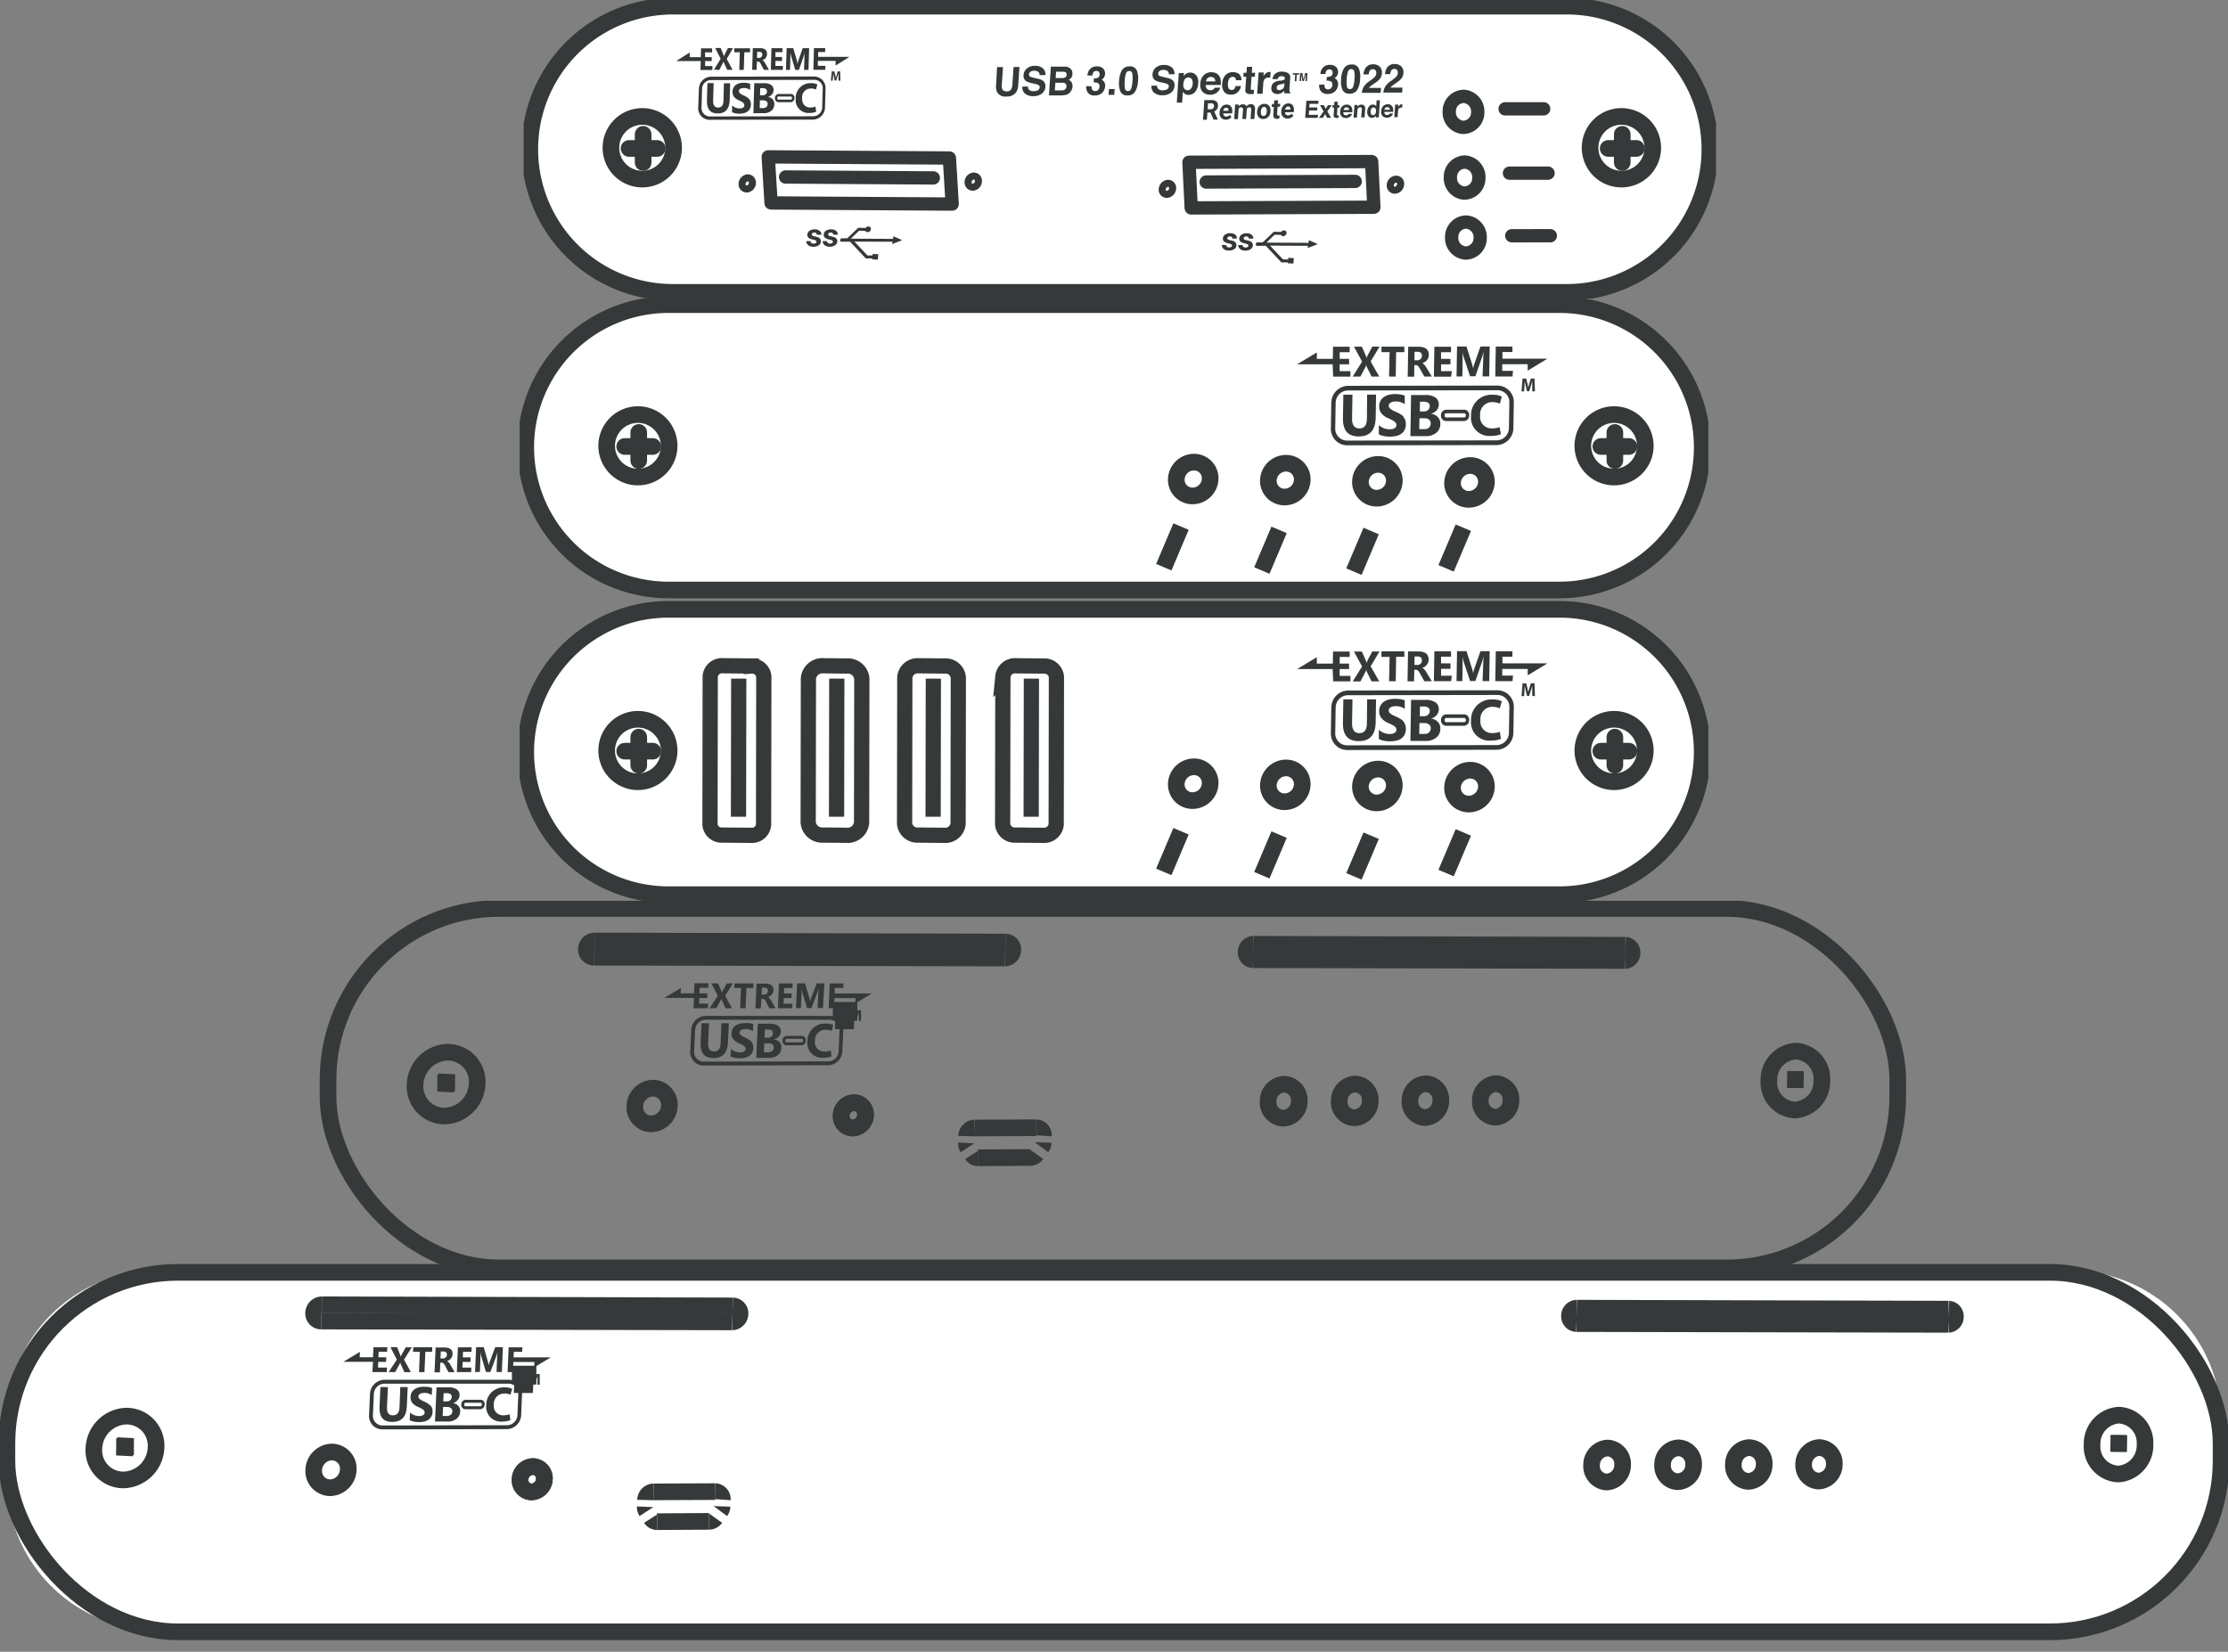
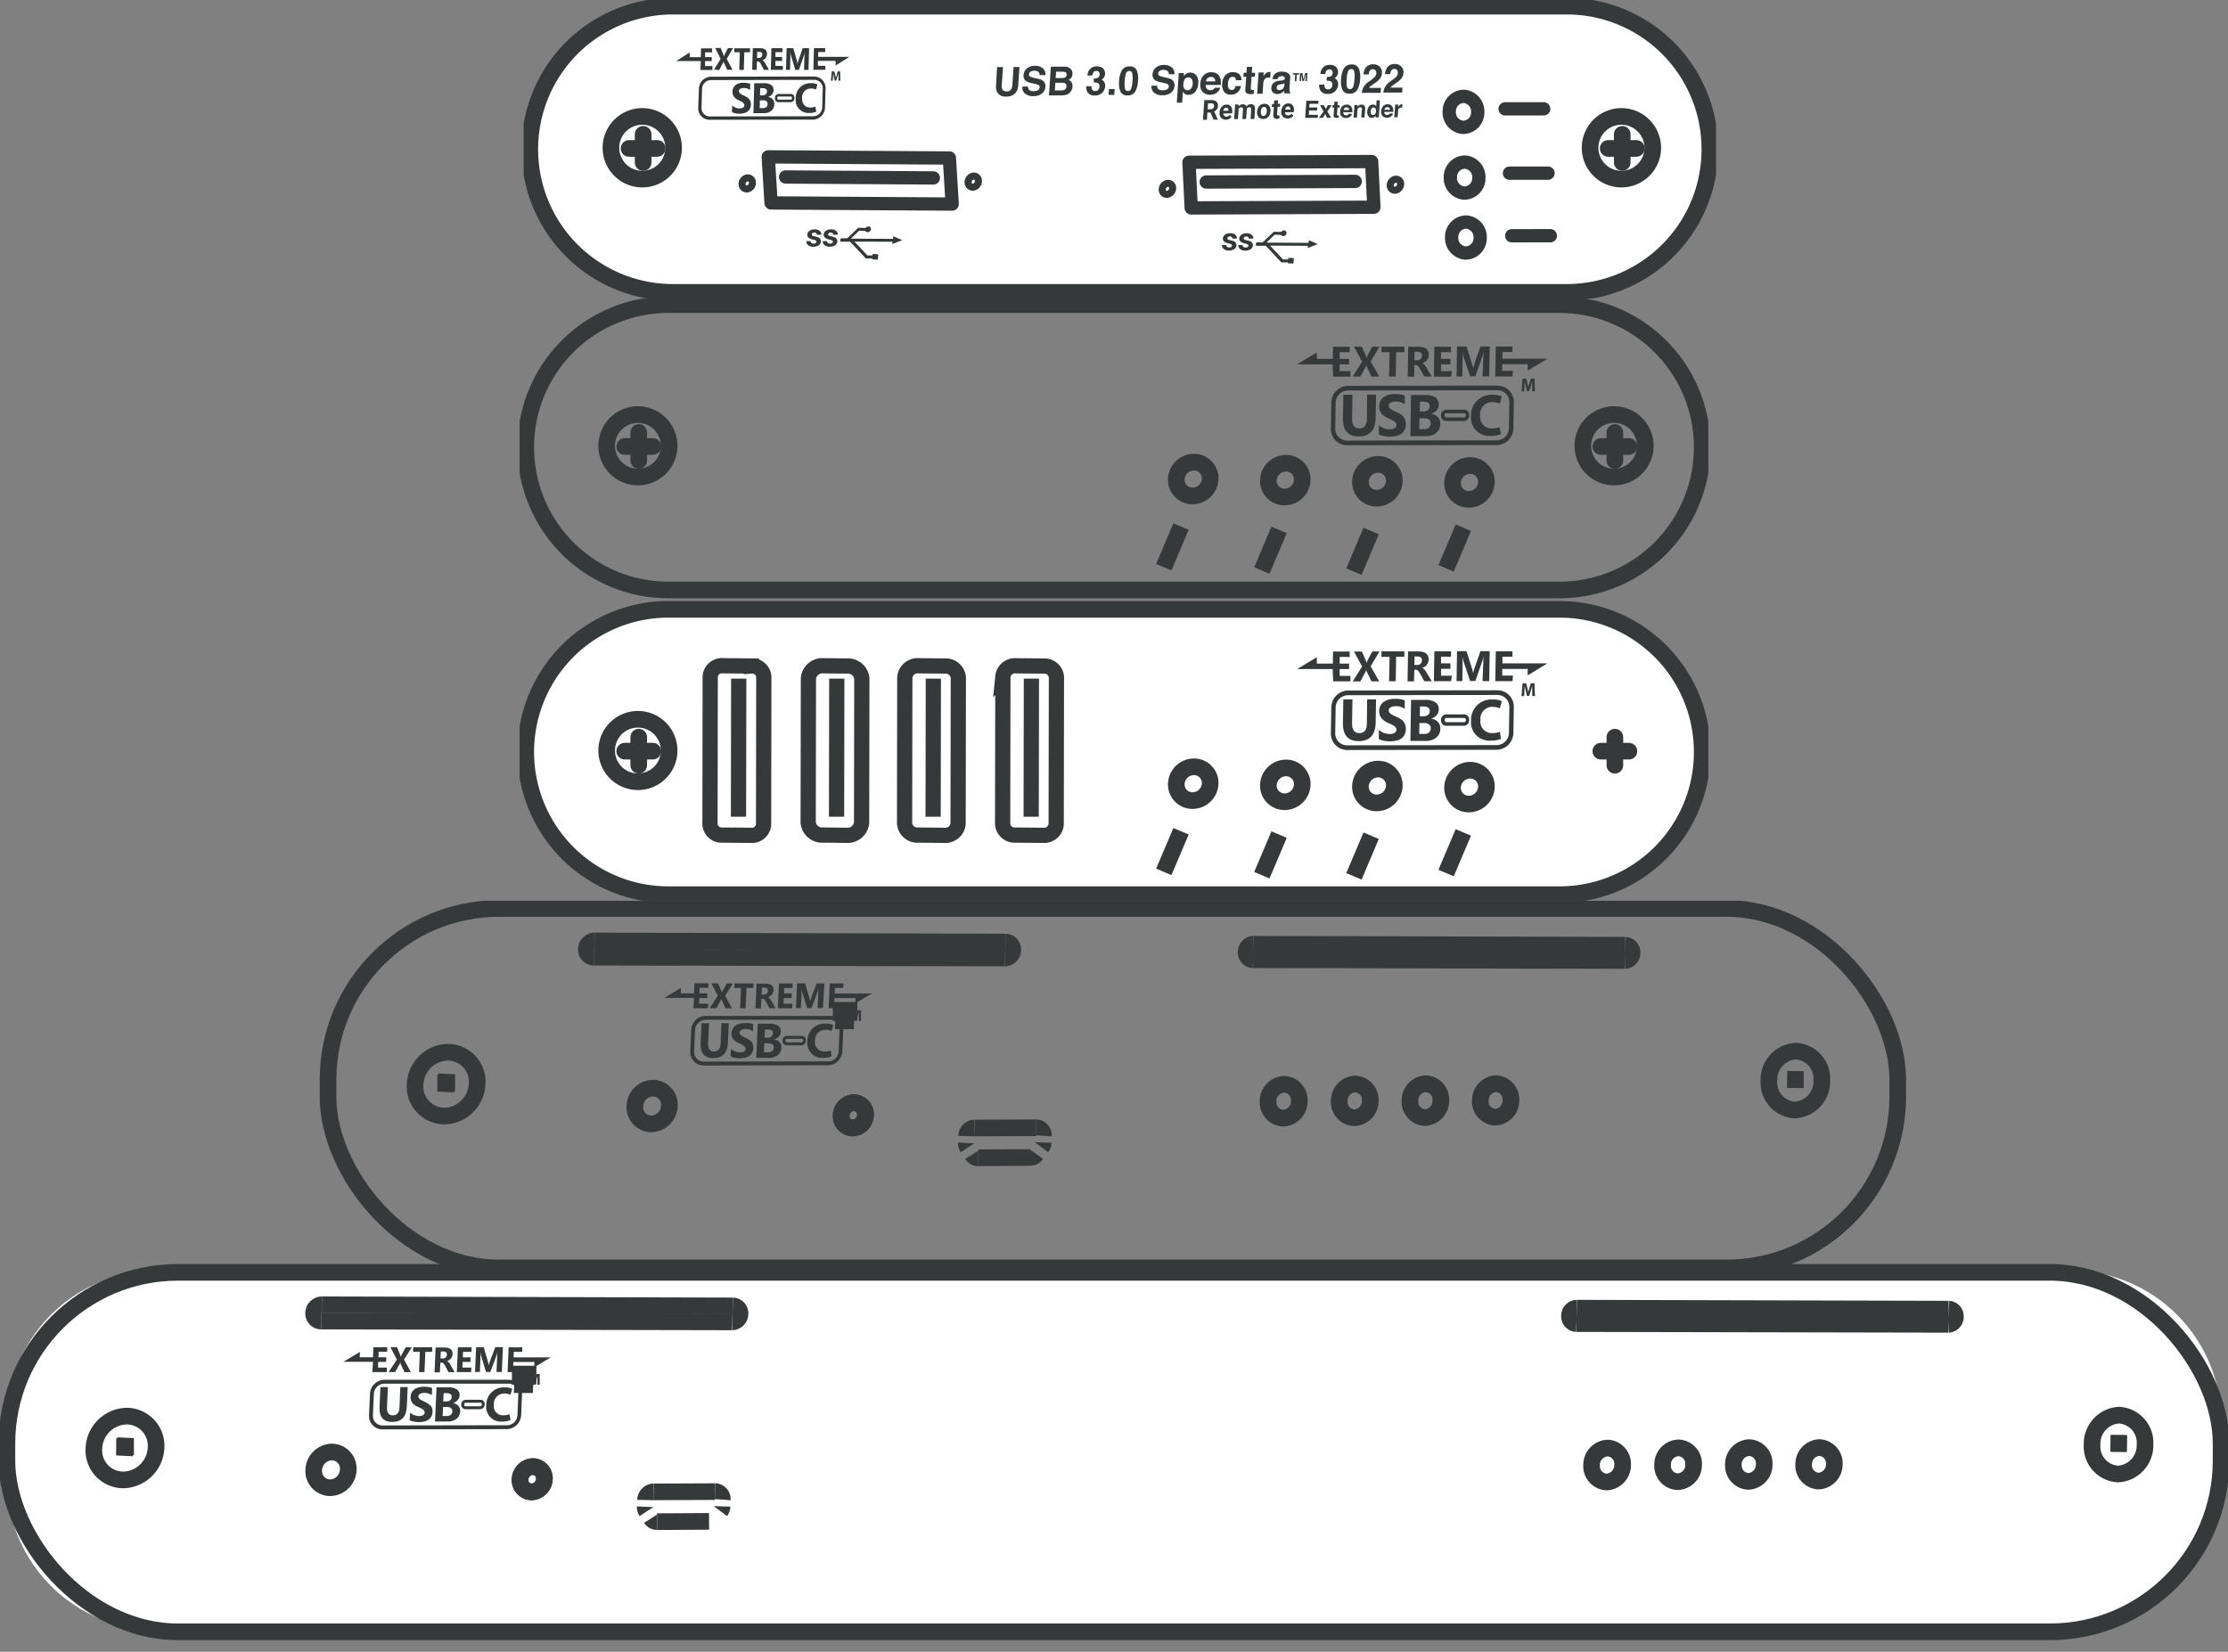
<svg xmlns="http://www.w3.org/2000/svg" width="66.982" height="49.666" viewBox="0 0 66.982 49.666">
  <rect x="0" y="0" width="66.982" height="49.666" fill="#808080" stroke="none" />
  <defs>
    <clipPath id="clip-path">
      <rect id="Rectangle_7652" data-name="Rectangle 7652" width="66.982" height="22.58" fill="none" />
    </clipPath>
    <clipPath id="clip-path-2">
      <rect id="Rectangle_7653" data-name="Rectangle 7653" width="35.737" height="18.11" fill="none" />
    </clipPath>
    <clipPath id="clip-path-3">
      <rect id="Rectangle_7654" data-name="Rectangle 7654" width="35.847" height="8.976" fill="none" />
    </clipPath>
  </defs>
  <g id="Group_72499" data-name="Group 72499" transform="translate(-1787.9 -1148.632)">
    <g id="Group_72495" data-name="Group 72495" transform="translate(-0.359 -1.48)">
      <g id="Group_72492" data-name="Group 72492" transform="translate(1788.259 1159.088)">
        <g id="Group_72486" data-name="Group 72486" transform="translate(0 18.11)">
          <g id="Group_72485" data-name="Group 72485" transform="translate(0 0)" clip-path="url(#clip-path)">
            <path id="Path_88133" data-name="Path 88133" d="M62.535,22.9h-58A4.538,4.538,0,0,1,.251,18.171V16.827A4.538,4.538,0,0,1,4.533,12.1h58a4.538,4.538,0,0,1,4.282,4.732v1.344A4.538,4.538,0,0,1,62.535,22.9" transform="translate(-0.042 -0.976)" fill="#fff" />
            <path id="Path_88134" data-name="Path 88134" d="M18.869,15.8l.011-.258H18.8l0-.061h.235l0,.061h-.083l-.011.258Z" transform="translate(-3.16 -1.25)" fill="none" stroke="#35393a" stroke-width="0.5" />
            <line id="Line_15648" data-name="Line 15648" y1="0.009" x2="1.56" transform="translate(19.757 18.66)" fill="none" stroke="#35393a" stroke-width="0.5" />
            <line id="Line_15649" data-name="Line 15649" x1="1.848" y2="0.008" transform="translate(19.648 17.765)" fill="none" stroke="#35393a" stroke-width="0.5" />
            <line id="Line_15650" data-name="Line 15650" x2="12.352" y2="0.033" transform="translate(9.676 12.148)" fill="none" stroke="#35393a" stroke-width="0.5" />
            <line id="Line_15651" data-name="Line 15651" x2="12.356" y2="0.025" transform="translate(9.653 12.637)" fill="none" stroke="#35393a" stroke-width="0.5" />
            <path id="Path_88135" data-name="Path 88135" d="M19.345,15.479l-.036.106c-.012.036-.025.078-.034.115h0c0-.038-.012-.077-.021-.114l-.026-.107h-.092L19.1,15.8h.063l.012-.121c0-.04.007-.089.011-.132h0c.006.042.013.087.022.126l.027.123h.054l.042-.125c.013-.038.028-.083.04-.124h0c0,.047,0,.094,0,.131V15.8h.067l0-.319Z" transform="translate(-3.212 -1.25)" fill="#35393a" />
            <path id="Path_88136" data-name="Path 88136" d="M14.318,16.514c-.007.161-.072.242-.2.242s-.184-.083-.176-.25l.027-.6h-.225l-.027.595q-.021.455.383.453c.279,0,.424-.155.438-.465l.026-.583h-.223Z" transform="translate(-2.307 -1.284)" fill="#35393a" />
            <path id="Path_88137" data-name="Path 88137" d="M15.425,16.462a.327.327,0,0,0-.078-.065.85.85,0,0,0-.1-.055c-.028-.012-.053-.024-.076-.036a.432.432,0,0,1-.057-.036.138.138,0,0,1-.036-.039.081.081,0,0,1-.011-.047.084.084,0,0,1,.013-.042.105.105,0,0,1,.035-.032.171.171,0,0,1,.053-.021.273.273,0,0,1,.07-.008.446.446,0,0,1,.058,0,.477.477,0,0,1,.061.013.433.433,0,0,1,.06.023.305.305,0,0,1,.052.031l.01-.214a.5.5,0,0,0-.109-.03.874.874,0,0,0-.137-.009.659.659,0,0,0-.15.017.4.4,0,0,0-.126.055.282.282,0,0,0-.126.233.264.264,0,0,0,.049.175.408.408,0,0,0,.168.122l.083.039a.433.433,0,0,1,.067.039.174.174,0,0,1,.043.043.094.094,0,0,1,.014.054.09.09,0,0,1-.012.041.1.1,0,0,1-.033.033.187.187,0,0,1-.053.022.3.3,0,0,1-.074.008.4.4,0,0,1-.141-.027.39.39,0,0,1-.127-.078l-.01.23a.444.444,0,0,0,.126.042.754.754,0,0,0,.155.015.679.679,0,0,0,.151-.017.357.357,0,0,0,.128-.052.272.272,0,0,0,.089-.095.3.3,0,0,0,.038-.144.3.3,0,0,0-.013-.109.241.241,0,0,0-.048-.084" transform="translate(-2.488 -1.283)" fill="#35393a" />
            <path id="Path_88138" data-name="Path 88138" d="M16.262,16.392v0A.285.285,0,0,0,16.4,16.3a.221.221,0,0,0,.061-.145.2.2,0,0,0-.082-.177.42.42,0,0,0-.251-.063h-.36l-.046,1.028h.381a.416.416,0,0,0,.269-.084.293.293,0,0,0,.107-.224.224.224,0,0,0-.057-.164.253.253,0,0,0-.165-.081m-.275-.3h.083c.109,0,.161.037.158.112a.126.126,0,0,1-.044.1.166.166,0,0,1-.11.035h-.1Zm.213.648a.183.183,0,0,1-.122.038h-.121l.012-.271h.122a.18.18,0,0,1,.118.035.113.113,0,0,1,.039.1.133.133,0,0,1-.048.1" transform="translate(-2.644 -1.285)" fill="#35393a" />
            <path id="Path_88139" data-name="Path 88139" d="M18.121,16.1a.425.425,0,0,1,.18.037l.053-.177a.512.512,0,0,0-.234-.044.522.522,0,0,0-.545.528.442.442,0,0,0,.48.5A.644.644,0,0,0,18.3,16.9l-.024-.177a.523.523,0,0,1-.183.033.278.278,0,0,1-.291-.325.309.309,0,0,1,.318-.329" transform="translate(-2.955 -1.285)" fill="#35393a" />
            <path id="Path_88140" data-name="Path 88140" d="M17.26,16.32H16.8a.141.141,0,0,0-.129.142.127.127,0,0,0,.116.142h.458a.142.142,0,0,0,.129-.142.128.128,0,0,0-.116-.142m-.008.195h-.458c-.02,0-.036-.025-.034-.053s.019-.052.039-.052h.458c.02,0,.036.024.034.052s-.018.052-.038.052" transform="translate(-2.803 -1.317)" fill="#35393a" />
            <path id="Path_88141" data-name="Path 88141" d="M17.544,15.667H13.8a.445.445,0,0,0-.434.426l-.028.641a.4.4,0,0,0,.4.425l3.745-.008a.441.441,0,0,0,.428-.424l.027-.638a.4.4,0,0,0-.393-.422m-.058,1.367-3.744.007a.288.288,0,0,1-.289-.307l.029-.641a.323.323,0,0,1,.316-.309l3.741,0a.289.289,0,0,1,.286.307l-.027.637a.319.319,0,0,1-.312.307" transform="translate(-2.243 -1.265)" fill="#35393a" />
            <path id="Path_88142" data-name="Path 88142" d="M13.279,15.351h.433l.007-.137h-.27l.007-.171h.236l.006-.137h-.236l.007-.166h.255l.006-.137h-.417l-.014.3h-.4l.007-.161-.5.3h.894Z" transform="translate(-2.085 -1.179)" fill="#35393a" />
            <path id="Path_88143" data-name="Path 88143" d="M14.241,15.351l.136-.242c.009-.023.016-.04.019-.051h0a.233.233,0,0,0,.012.05l.113.244h.193l-.205-.377.233-.37h-.181l-.125.222c-.012.029-.021.051-.026.065h0a.333.333,0,0,0-.019-.063L14.3,14.6h-.2l.193.374-.246.374Z" transform="translate(-2.362 -1.179)" fill="#35393a" />
            <path id="Path_88144" data-name="Path 88144" d="M15.108,15.351h.163l.027-.61H15.5l.006-.137h-.572l-.007.137h.205Z" transform="translate(-2.51 -1.179)" fill="#35393a" />
            <path id="Path_88145" data-name="Path 88145" d="M15.878,15.066h.044a.055.055,0,0,1,.027.006.111.111,0,0,1,.024.019A.148.148,0,0,1,16,15.12c.007.012.015.025.022.04l.1.192h.186l-.126-.221c-.007-.011-.013-.023-.022-.035s-.017-.024-.025-.034a.2.2,0,0,0-.028-.027.1.1,0,0,0-.031-.017v0a.271.271,0,0,0,.067-.03.228.228,0,0,0,.053-.046.221.221,0,0,0,.05-.131c.006-.135-.078-.2-.253-.2h-.257l-.032.746h.161Zm.015-.335h.073c.076,0,.111.033.109.1a.111.111,0,0,1-.036.078.117.117,0,0,1-.085.031h-.071Z" transform="translate(-2.64 -1.179)" fill="#35393a" />
            <path id="Path_88146" data-name="Path 88146" d="M16.946,15.215h-.269l.007-.171h.235l.006-.137h-.235l.007-.165h.253l.006-.137h-.414l-.032.746h.431Z" transform="translate(-2.776 -1.179)" fill="#35393a" />
            <path id="Path_88147" data-name="Path 88147" d="M17.329,14.94c0-.055,0-.12,0-.193h0c.007.055.014.09.017.1l.15.5h.132l.189-.506a.768.768,0,0,0,.027-.1h0c-.006.058-.01.111-.012.159l-.019.446h.16l.032-.745h-.23l-.166.44q-.016.046-.032.108h0a.689.689,0,0,0-.021-.107l-.127-.441H17.2l-.032.745h.146Z" transform="translate(-2.886 -1.179)" fill="#35393a" />
            <path id="Path_88148" data-name="Path 88148" d="M18.778,15.216H18.51l.007-.169h.633l-.007.16.5-.3H18.524l.007-.165h.251l.006-.136h-.412l-.032.745h.429Z" transform="translate(-3.084 -1.179)" fill="#35393a" />
            <path id="Path_88149" data-name="Path 88149" d="M23.53,20.2a.216.216,0,0,0,.183.1" transform="translate(-3.956 -1.631)" fill="none" stroke="#35393a" stroke-width="0.5" />
-             <path id="Path_88150" data-name="Path 88150" d="M25.625,20.289a.238.238,0,0,0,.19-.1" transform="translate(-4.308 -1.63)" fill="none" stroke="#35393a" stroke-width="0.5" />
            <path id="Path_88151" data-name="Path 88151" d="M26.036,19.951a.255.255,0,0,0,.05-.143" transform="translate(-4.378 -1.599)" fill="none" stroke="#35393a" stroke-width="0.5" />
            <path id="Path_88152" data-name="Path 88152" d="M26.06,19.566a.225.225,0,0,0-.221-.241" transform="translate(-4.344 -1.56)" fill="none" stroke="#35393a" stroke-width="0.5" />
            <path id="Path_88153" data-name="Path 88153" d="M23.57,19.334a.251.251,0,0,0-.241.245" transform="translate(-3.922 -1.561)" fill="none" stroke="#35393a" stroke-width="0.5" />
            <path id="Path_88154" data-name="Path 88154" d="M23.319,19.821a.245.245,0,0,0,.039.143" transform="translate(-3.921 -1.6)" fill="none" stroke="#35393a" stroke-width="0.5" />
            <path id="Path_88155" data-name="Path 88155" d="M5.261,17.812a.89.89,0,0,0-.885-.956,1.009,1.009,0,0,0-.983.962.889.889,0,0,0,.888.957A1.009,1.009,0,0,0,5.261,17.812Z" transform="translate(-0.57 -1.361)" fill="none" stroke="#35393a" stroke-width="0.5" />
            <path id="Path_88156" data-name="Path 88156" d="M77.2,17.706a.829.829,0,0,0-.783-.882.86.86,0,0,0-.808.887.827.827,0,0,0,.784.883A.861.861,0,0,0,77.2,17.706Z" transform="translate(-12.713 -1.358)" fill="none" stroke="#35393a" stroke-width="0.5" />
            <line id="Line_15652" data-name="Line 15652" x1="0.007" y2="0.504" transform="translate(63.694 16.065)" fill="none" stroke="#35393a" stroke-width="0.5" />
            <line id="Line_15653" data-name="Line 15653" x1="0.453" y2="0.001" transform="translate(63.471 16.316)" fill="none" stroke="#35393a" stroke-width="0.5" />
            <path id="Path_88157" data-name="Path 88157" d="M26.458,13.732a.246.246,0,0,0,.238-.24.225.225,0,0,0-.22-.241" transform="translate(-4.448 -1.07)" fill="none" stroke="#35393a" stroke-width="0.5" />
            <path id="Path_88158" data-name="Path 88158" d="M11.582,13.215a.253.253,0,0,0-.248.244.228.228,0,0,0,.225.245" transform="translate(-1.906 -1.067)" fill="none" stroke="#35393a" stroke-width="0.5" />
            <path id="Path_88159" data-name="Path 88159" d="M19.526,18.886a.353.353,0,0,0-.349-.38.4.4,0,0,0-.382.382.354.354,0,0,0,.349.38A.4.4,0,0,0,19.526,18.886Z" transform="translate(-3.16 -1.494)" fill="none" stroke="#35393a" stroke-width="0.5" />
            <line id="Line_15654" data-name="Line 15654" x1="11.179" y1="0.029" transform="translate(47.404 12.249)" fill="none" stroke="#35393a" stroke-width="0.5" />
            <line id="Line_15655" data-name="Line 15655" x1="11.182" y1="0.023" transform="translate(47.393 12.713)" fill="none" stroke="#35393a" stroke-width="0.5" />
            <path id="Path_88160" data-name="Path 88160" d="M56.941,13.324a.23.23,0,0,0-.22.232.218.218,0,0,0,.209.233" transform="translate(-9.537 -1.076)" fill="none" stroke="#35393a" stroke-width="0.5" />
            <path id="Path_88161" data-name="Path 88161" d="M70.414,13.814a.223.223,0,0,0,.211-.229.215.215,0,0,0-.2-.229" transform="translate(-11.839 -1.078)" fill="none" stroke="#35393a" stroke-width="0.5" />
            <path id="Path_88162" data-name="Path 88162" d="M58.452,18.408A.475.475,0,0,0,58,17.9a.506.506,0,0,0-.481.512.476.476,0,0,0,.458.509A.507.507,0,0,0,58.452,18.408Z" transform="translate(-9.67 -1.445)" fill="none" stroke="#35393a" stroke-width="0.5" />
            <path id="Path_88163" data-name="Path 88163" d="M61.019,18.4a.475.475,0,0,0-.455-.507.5.5,0,0,0-.477.511.475.475,0,0,0,.455.507A.5.5,0,0,0,61.019,18.4Z" transform="translate(-10.103 -1.444)" fill="none" stroke="#35393a" stroke-width="0.5" />
            <path id="Path_88164" data-name="Path 88164" d="M63.57,18.392a.473.473,0,0,0-.453-.506.5.5,0,0,0-.473.509.473.473,0,0,0,.453.506A.5.5,0,0,0,63.57,18.392Z" transform="translate(-10.532 -1.444)" fill="none" stroke="#35393a" stroke-width="0.5" />
            <path id="Path_88165" data-name="Path 88165" d="M66.106,18.383a.473.473,0,0,0-.451-.5.5.5,0,0,0-.47.508.472.472,0,0,0,.451.5A.5.5,0,0,0,66.106,18.383Z" transform="translate(-10.96 -1.443)" fill="none" stroke="#35393a" stroke-width="0.5" />
            <path id="Path_88166" data-name="Path 88166" d="M12.376,18.565a.5.5,0,0,0-.494-.535.56.56,0,0,0-.544.539.5.5,0,0,0,.495.536A.561.561,0,0,0,12.376,18.565Z" transform="translate(-1.906 -1.456)" fill="none" stroke="#35393a" stroke-width="0.5" />
            <path id="Path_88167" data-name="Path 88167" d="M19.526,18.886a.353.353,0,0,0-.349-.38.4.4,0,0,0-.382.382.353.353,0,0,0,.349.38A.4.4,0,0,0,19.526,18.886Z" transform="translate(-3.16 -1.494)" fill="none" stroke="#35393a" stroke-width="0.5" />
            <line id="Line_15656" data-name="Line 15656" x1="0.027" y2="0.546" transform="translate(3.746 16.144)" fill="none" stroke="#35393a" stroke-width="0.5" />
            <line id="Line_15657" data-name="Line 15657" x1="0.532" y2="0.001" transform="translate(3.494 16.416)" fill="none" stroke="#35393a" stroke-width="0.5" />
            <rect id="Rectangle_7650" data-name="Rectangle 7650" width="66.566" height="10.809" rx="5.148" transform="translate(0.208 11.172)" fill="none" stroke="#35393a" stroke-width="0.5" />
            <path id="Path_88168" data-name="Path 88168" d="M30.474,3.9l.011-.258H30.4l0-.061h.235l0,.061h-.083l-.011.258Z" transform="translate(-5.112 -0.288)" fill="none" stroke="#35393a" stroke-width="0.5" />
            <line id="Line_15658" data-name="Line 15658" y1="0.009" x2="1.56" transform="translate(29.411 7.718)" fill="none" stroke="#35393a" stroke-width="0.5" />
            <line id="Line_15659" data-name="Line 15659" x1="1.848" y2="0.008" transform="translate(29.302 6.824)" fill="none" stroke="#35393a" stroke-width="0.5" />
            <line id="Line_15660" data-name="Line 15660" x2="12.352" y2="0.033" transform="translate(17.877 1.207)" fill="none" stroke="#35393a" stroke-width="0.5" />
            <line id="Line_15661" data-name="Line 15661" x2="12.356" y2="0.025" transform="translate(17.854 1.696)" fill="none" stroke="#35393a" stroke-width="0.5" />
            <path id="Path_88169" data-name="Path 88169" d="M30.95,3.577l-.036.106c-.012.036-.025.078-.034.115h0c0-.038-.012-.077-.021-.114l-.026-.107h-.092l-.032.319h.063l.012-.121c0-.04.007-.089.011-.132h0c.006.042.013.087.022.126l.027.123H30.9l.042-.125c.013-.038.028-.083.04-.124h0c0,.047,0,.094,0,.131V3.9h.067l0-.319Z" transform="translate(-5.163 -0.289)" fill="#35393a" />
            <path id="Path_88170" data-name="Path 88170" d="M25.923,4.612c-.007.161-.072.242-.2.242s-.184-.083-.176-.25l.027-.6h-.225l-.027.595q-.021.455.383.453c.279,0,.424-.155.438-.465l.026-.583h-.223Z" transform="translate(-4.258 -0.323)" fill="#35393a" />
            <path id="Path_88171" data-name="Path 88171" d="M27.03,4.56a.327.327,0,0,0-.078-.065.849.849,0,0,0-.1-.055c-.028-.012-.053-.024-.076-.036a.432.432,0,0,1-.057-.036.138.138,0,0,1-.036-.039.081.081,0,0,1-.011-.047.084.084,0,0,1,.013-.042.105.105,0,0,1,.035-.032.171.171,0,0,1,.053-.021.273.273,0,0,1,.07-.008.445.445,0,0,1,.058,0,.477.477,0,0,1,.061.013.434.434,0,0,1,.06.023.305.305,0,0,1,.052.031l.01-.214a.5.5,0,0,0-.109-.03A.874.874,0,0,0,26.833,4a.659.659,0,0,0-.15.017.4.4,0,0,0-.126.055.282.282,0,0,0-.126.233.264.264,0,0,0,.049.175.408.408,0,0,0,.168.122l.083.039a.433.433,0,0,1,.067.039.174.174,0,0,1,.043.043.094.094,0,0,1,.014.054.09.09,0,0,1-.012.041.1.1,0,0,1-.033.033.187.187,0,0,1-.053.022.3.3,0,0,1-.074.008.4.4,0,0,1-.141-.027.39.39,0,0,1-.127-.078L26.4,5a.444.444,0,0,0,.126.042.754.754,0,0,0,.155.015.679.679,0,0,0,.151-.017.357.357,0,0,0,.128-.052.272.272,0,0,0,.089-.095.3.3,0,0,0,.038-.144.3.3,0,0,0-.013-.109.241.241,0,0,0-.048-.084" transform="translate(-4.439 -0.322)" fill="#35393a" />
            <path id="Path_88172" data-name="Path 88172" d="M27.867,4.49v0a.285.285,0,0,0,.142-.086.221.221,0,0,0,.061-.145.2.2,0,0,0-.082-.177.42.42,0,0,0-.251-.063h-.36l-.046,1.028h.381a.416.416,0,0,0,.269-.084.293.293,0,0,0,.107-.224.224.224,0,0,0-.057-.164.253.253,0,0,0-.165-.081m-.275-.3h.083c.109,0,.161.037.158.112a.126.126,0,0,1-.044.1.166.166,0,0,1-.11.035h-.1Zm.213.648a.183.183,0,0,1-.122.038h-.121l.012-.271H27.7a.18.18,0,0,1,.118.035.113.113,0,0,1,.039.1.133.133,0,0,1-.048.1" transform="translate(-4.595 -0.324)" fill="#35393a" />
            <path id="Path_88173" data-name="Path 88173" d="M29.726,4.2a.425.425,0,0,1,.18.037l.053-.177a.512.512,0,0,0-.234-.044.522.522,0,0,0-.545.528.442.442,0,0,0,.48.5A.644.644,0,0,0,29.906,5l-.024-.177a.523.523,0,0,1-.183.033.278.278,0,0,1-.291-.325.309.309,0,0,1,.318-.329" transform="translate(-4.906 -0.324)" fill="#35393a" />
            <path id="Path_88174" data-name="Path 88174" d="M28.865,4.417h-.458a.141.141,0,0,0-.129.142.127.127,0,0,0,.116.142h.458a.142.142,0,0,0,.129-.142.128.128,0,0,0-.116-.142m-.008.195H28.4c-.02,0-.036-.025-.034-.053s.019-.052.039-.052h.458c.02,0,.036.024.034.052s-.018.052-.038.052" transform="translate(-4.754 -0.356)" fill="#35393a" />
            <path id="Path_88175" data-name="Path 88175" d="M29.149,3.765H25.408a.445.445,0,0,0-.434.426l-.028.641a.4.4,0,0,0,.4.425l3.745-.008a.441.441,0,0,0,.428-.424l.027-.638a.4.4,0,0,0-.393-.422m-.058,1.367-3.744.007a.288.288,0,0,1-.289-.307l.029-.641a.323.323,0,0,1,.316-.309l3.741,0a.289.289,0,0,1,.286.307l-.027.637a.319.319,0,0,1-.312.307" transform="translate(-4.194 -0.304)" fill="#35393a" />
            <path id="Path_88176" data-name="Path 88176" d="M24.884,3.449h.433l.007-.137h-.27l.007-.171H25.3L25.3,3h-.236l.007-.166h.255l.006-.137h-.417L24.9,3h-.4l.007-.161-.5.3H24.9Z" transform="translate(-4.036 -0.218)" fill="#35393a" />
            <path id="Path_88177" data-name="Path 88177" d="M25.846,3.449l.136-.242c.009-.023.016-.04.019-.051h0a.234.234,0,0,0,.012.05l.113.244h.193l-.205-.377.233-.37h-.181l-.125.222c-.012.029-.021.051-.026.065h0A.333.333,0,0,0,26,2.926L25.9,2.7h-.2l.193.374-.246.374Z" transform="translate(-4.313 -0.218)" fill="#35393a" />
            <path id="Path_88178" data-name="Path 88178" d="M26.713,3.449h.163l.027-.61h.205l.006-.137h-.572l-.007.137h.205Z" transform="translate(-4.461 -0.218)" fill="#35393a" />
            <path id="Path_88179" data-name="Path 88179" d="M27.483,3.164h.044a.055.055,0,0,1,.027.006.111.111,0,0,1,.024.019.184.184,0,0,1,.022.028c.007.012.015.025.022.04l.1.192h.186l-.126-.221c-.007-.011-.013-.023-.022-.035s-.017-.024-.025-.034a.2.2,0,0,0-.028-.027.1.1,0,0,0-.031-.017v0a.271.271,0,0,0,.067-.03.228.228,0,0,0,.053-.046.221.221,0,0,0,.05-.131c.006-.135-.078-.2-.253-.2h-.257l-.032.746h.161Zm.015-.335h.073c.076,0,.111.033.109.1a.111.111,0,0,1-.036.078.117.117,0,0,1-.085.031h-.071Z" transform="translate(-4.592 -0.218)" fill="#35393a" />
            <path id="Path_88180" data-name="Path 88180" d="M28.551,3.313h-.269l.007-.171h.235l.006-.137H28.3L28.3,2.84h.253l.006-.137h-.414l-.032.746h.431Z" transform="translate(-4.727 -0.218)" fill="#35393a" />
            <path id="Path_88181" data-name="Path 88181" d="M28.934,3.037c0-.055,0-.12,0-.193h0c.007.055.014.09.017.1l.15.5h.132l.189-.506a.767.767,0,0,0,.027-.1h0c-.006.058-.01.111-.012.159l-.019.446h.16L29.62,2.7h-.23l-.166.44q-.016.046-.032.108h0a.689.689,0,0,0-.021-.107L29.04,2.7H28.8l-.032.745h.146Z" transform="translate(-4.837 -0.218)" fill="#35393a" />
            <path id="Path_88182" data-name="Path 88182" d="M30.383,3.313h-.268l.007-.169h.633l-.007.16.5-.3H30.128l.007-.165h.251l.006-.136H29.98l-.032.745h.429Z" transform="translate(-5.035 -0.218)" fill="#35393a" />
            <path id="Path_88183" data-name="Path 88183" d="M35.135,8.3a.216.216,0,0,0,.183.1" transform="translate(-5.907 -0.67)" fill="none" stroke="#35393a" stroke-width="0.5" />
            <path id="Path_88184" data-name="Path 88184" d="M37.23,8.387a.238.238,0,0,0,.19-.1" transform="translate(-6.26 -0.669)" fill="none" stroke="#35393a" stroke-width="0.5" />
            <path id="Path_88185" data-name="Path 88185" d="M37.641,8.048a.255.255,0,0,0,.05-.143" transform="translate(-6.329 -0.638)" fill="none" stroke="#35393a" stroke-width="0.5" />
            <path id="Path_88186" data-name="Path 88186" d="M37.665,7.664a.225.225,0,0,0-.221-.241" transform="translate(-6.296 -0.599)" fill="none" stroke="#35393a" stroke-width="0.5" />
            <path id="Path_88187" data-name="Path 88187" d="M35.175,7.432a.251.251,0,0,0-.241.245" transform="translate(-5.874 -0.6)" fill="none" stroke="#35393a" stroke-width="0.5" />
            <path id="Path_88188" data-name="Path 88188" d="M34.924,7.919a.239.239,0,0,0,.039.143" transform="translate(-5.872 -0.639)" fill="none" stroke="#35393a" stroke-width="0.5" />
            <path id="Path_88189" data-name="Path 88189" d="M16.866,5.909a.89.89,0,0,0-.885-.956A1.009,1.009,0,0,0,15,5.915a.889.889,0,0,0,.888.957A1.009,1.009,0,0,0,16.866,5.909Z" transform="translate(-2.521 -0.4)" fill="none" stroke="#35393a" stroke-width="0.5" />
            <path id="Path_88190" data-name="Path 88190" d="M65.519,5.8a.829.829,0,0,0-.783-.882.86.86,0,0,0-.808.887.827.827,0,0,0,.784.883A.861.861,0,0,0,65.519,5.8Z" transform="translate(-10.748 -0.397)" fill="none" stroke="#35393a" stroke-width="0.5" />
            <line id="Line_15662" data-name="Line 15662" x1="0.007" y2="0.504" transform="translate(53.973 5.124)" fill="none" stroke="#35393a" stroke-width="0.5" />
            <line id="Line_15663" data-name="Line 15663" x1="0.453" y2="0.001" transform="translate(53.75 5.375)" fill="none" stroke="#35393a" stroke-width="0.5" />
            <path id="Path_88191" data-name="Path 88191" d="M36.316,1.83a.246.246,0,0,0,.239-.24.225.225,0,0,0-.22-.241" transform="translate(-6.106 -0.109)" fill="none" stroke="#35393a" stroke-width="0.5" />
            <path id="Path_88192" data-name="Path 88192" d="M21.44,1.313a.253.253,0,0,0-.248.244.228.228,0,0,0,.225.245" transform="translate(-3.563 -0.106)" fill="none" stroke="#35393a" stroke-width="0.5" />
            <path id="Path_88193" data-name="Path 88193" d="M31.131,6.983a.352.352,0,0,0-.349-.379.394.394,0,0,0-.382.381.353.353,0,0,0,.349.38A.4.4,0,0,0,31.131,6.983Z" transform="translate(-5.111 -0.533)" fill="none" stroke="#35393a" stroke-width="0.5" />
            <line id="Line_15664" data-name="Line 15664" x1="11.179" y1="0.029" transform="translate(37.683 1.307)" fill="none" stroke="#35393a" stroke-width="0.5" />
            <line id="Line_15665" data-name="Line 15665" x1="11.182" y1="0.023" transform="translate(37.672 1.772)" fill="none" stroke="#35393a" stroke-width="0.5" />
            <path id="Path_88194" data-name="Path 88194" d="M45.255,1.422a.23.23,0,0,0-.22.232.218.218,0,0,0,.209.233" transform="translate(-7.572 -0.115)" fill="none" stroke="#35393a" stroke-width="0.5" />
            <path id="Path_88195" data-name="Path 88195" d="M58.728,1.912a.223.223,0,0,0,.211-.229.215.215,0,0,0-.2-.229" transform="translate(-9.874 -0.117)" fill="none" stroke="#35393a" stroke-width="0.5" />
            <path id="Path_88196" data-name="Path 88196" d="M46.766,6.506A.475.475,0,0,0,46.31,6a.506.506,0,0,0-.481.512.476.476,0,0,0,.458.509A.507.507,0,0,0,46.766,6.506Z" transform="translate(-7.705 -0.484)" fill="none" stroke="#35393a" stroke-width="0.5" />
            <path id="Path_88197" data-name="Path 88197" d="M49.333,6.5a.475.475,0,0,0-.455-.507A.5.5,0,0,0,48.4,6.5a.475.475,0,0,0,.455.507A.5.5,0,0,0,49.333,6.5Z" transform="translate(-8.138 -0.483)" fill="none" stroke="#35393a" stroke-width="0.5" />
            <path id="Path_88198" data-name="Path 88198" d="M51.884,6.49a.473.473,0,0,0-.453-.506.5.5,0,0,0-.474.509A.473.473,0,0,0,51.41,7,.5.5,0,0,0,51.884,6.49Z" transform="translate(-8.568 -0.483)" fill="none" stroke="#35393a" stroke-width="0.5" />
            <path id="Path_88199" data-name="Path 88199" d="M54.42,6.481a.473.473,0,0,0-.451-.5.5.5,0,0,0-.47.508.472.472,0,0,0,.451.5A.5.5,0,0,0,54.42,6.481Z" transform="translate(-8.995 -0.482)" fill="none" stroke="#35393a" stroke-width="0.5" />
            <path id="Path_88200" data-name="Path 88200" d="M23.981,6.662a.5.5,0,0,0-.494-.535.56.56,0,0,0-.544.539.5.5,0,0,0,.495.536A.561.561,0,0,0,23.981,6.662Z" transform="translate(-3.857 -0.494)" fill="none" stroke="#35393a" stroke-width="0.5" />
            <path id="Path_88201" data-name="Path 88201" d="M31.131,6.983a.352.352,0,0,0-.349-.379.394.394,0,0,0-.382.381.353.353,0,0,0,.349.38A.4.4,0,0,0,31.131,6.983Z" transform="translate(-5.111 -0.533)" fill="none" stroke="#35393a" stroke-width="0.5" />
            <line id="Line_15666" data-name="Line 15666" x1="0.027" y2="0.546" transform="translate(13.4 5.203)" fill="none" stroke="#35393a" stroke-width="0.5" />
            <line id="Line_15667" data-name="Line 15667" x1="0.532" y2="0.001" transform="translate(13.148 5.475)" fill="none" stroke="#35393a" stroke-width="0.5" />
            <rect id="Rectangle_7651" data-name="Rectangle 7651" width="47.191" height="10.809" rx="5.148" transform="translate(9.862 0.23)" fill="none" stroke="#35393a" stroke-width="0.5" />
          </g>
        </g>
        <g id="Group_72490" data-name="Group 72490" transform="translate(15.622 0)">
          <g id="Group_72489" data-name="Group 72489" transform="translate(0 0)">
            <g id="Group_72487" data-name="Group 72487" transform="translate(0 0)" clip-path="url(#clip-path-2)">
              <path id="Path_88202" data-name="Path 88202" d="M31.329,21.262H4.54a4.29,4.29,0,1,1,0-8.58H31.329a4.29,4.29,0,1,1,0,8.58" transform="translate(-0.066 -3.336)" fill="#fff" />
              <path id="Path_88203" data-name="Path 88203" d="M31.329,21.262H4.54a4.29,4.29,0,1,1,0-8.58H31.329a4.29,4.29,0,1,1,0,8.58Z" transform="translate(-0.066 -3.336)" fill="none" stroke="#35393a" stroke-width="0.5" />
              <path id="Path_88204" data-name="Path 88204" d="M41.151,15.7l-.041.128c-.013.043-.027.094-.038.138h0c-.008-.045-.018-.093-.029-.138l-.034-.128H40.9l-.03.385h.077l.01-.147c0-.048.006-.108.009-.159h0c.009.05.02.105.032.151l.037.149H41.1l.047-.151c.015-.045.032-.1.045-.15h0c0,.057,0,.113,0,.158l0,.147h.081l-.013-.385Z" transform="translate(-10.749 -4.13)" fill="#35393a" />
              <path id="Path_88205" data-name="Path 88205" d="M34.308,17.08c0,.193-.079.29-.226.29s-.224-.1-.22-.3l.012-.716H33.6l-.012.714q-.009.544.475.542c.333,0,.5-.186.509-.557l.011-.7h-.268Z" transform="translate(-8.836 -4.301)" fill="#35393a" />
              <path id="Path_88206" data-name="Path 88206" d="M35.8,17.014a.445.445,0,0,0-.1-.079,1.079,1.079,0,0,0-.127-.066c-.034-.015-.066-.029-.093-.043a.451.451,0,0,1-.069-.043.185.185,0,0,1-.044-.046.1.1,0,0,1-.015-.056.093.093,0,0,1,.015-.051.121.121,0,0,1,.041-.039.208.208,0,0,1,.063-.026.361.361,0,0,1,.083-.009.6.6,0,0,1,.07,0,.553.553,0,0,1,.074.016.427.427,0,0,1,.072.027.419.419,0,0,1,.064.038l0-.258a.627.627,0,0,0-.132-.035,1,1,0,0,0-.164-.011.785.785,0,0,0-.179.021.481.481,0,0,0-.15.066.329.329,0,0,0-.143.281.32.32,0,0,0,.065.209.509.509,0,0,0,.2.147c.037.015.07.031.1.046a.588.588,0,0,1,.082.046.239.239,0,0,1,.053.052.109.109,0,0,1,.018.064.105.105,0,0,1-.013.05.116.116,0,0,1-.038.04.224.224,0,0,1-.064.027.347.347,0,0,1-.088.01.49.49,0,0,1-.171-.031.5.5,0,0,1-.155-.094l0,.276a.548.548,0,0,0,.152.052.946.946,0,0,0,.186.017.851.851,0,0,0,.182-.019.429.429,0,0,0,.151-.063.317.317,0,0,0,.1-.113.372.372,0,0,0,.041-.174.361.361,0,0,0-.02-.131.3.3,0,0,0-.06-.1" transform="translate(-9.224 -4.297)" fill="#35393a" />
              <path id="Path_88207" data-name="Path 88207" d="M36.95,16.936v0a.351.351,0,0,0,.169-.1.269.269,0,0,0,.068-.175.242.242,0,0,0-.1-.214.52.52,0,0,0-.3-.075h-.433l-.02,1.235h.457a.486.486,0,0,0,.321-.1.339.339,0,0,0,.122-.27.274.274,0,0,0-.073-.2.315.315,0,0,0-.2-.1m-.34-.366h.1c.13,0,.2.045.194.136a.147.147,0,0,1-.05.115.2.2,0,0,1-.131.042h-.117Zm.278.78a.215.215,0,0,1-.146.045H36.6l.005-.326h.147a.218.218,0,0,1,.144.043.138.138,0,0,1,.049.116.155.155,0,0,1-.055.122" transform="translate(-9.554 -4.304)" fill="#35393a" />
              <path id="Path_88208" data-name="Path 88208" d="M39.46,16.582a.515.515,0,0,1,.218.044l.059-.214a.632.632,0,0,0-.284-.053.612.612,0,0,0-.641.637.55.55,0,0,0,.6.6.753.753,0,0,0,.3-.052l-.035-.213a.607.607,0,0,1-.22.039.344.344,0,0,1-.362-.391.361.361,0,0,1,.373-.4" transform="translate(-10.209 -4.303)" fill="#35393a" />
              <path id="Path_88209" data-name="Path 88209" d="M38.288,16.968h-.552a.164.164,0,0,0-.15.17.158.158,0,0,0,.145.172h.552a.165.165,0,0,0,.15-.172.157.157,0,0,0-.144-.171m0,.234h-.552c-.024,0-.043-.029-.043-.063s.021-.063.045-.063h.552c.024,0,.043.029.043.063s-.021.063-.045.063" transform="translate(-9.886 -4.463)" fill="#35393a" />
              <path id="Path_88210" data-name="Path 88210" d="M38.106,15.985l-4.5.007a.515.515,0,0,0-.5.511l-.013.769a.492.492,0,0,0,.487.509l4.5-.007a.514.514,0,0,0,.5-.51l.013-.769a.493.493,0,0,0-.487-.509m-.027,1.647-4.5.007a.358.358,0,0,1-.355-.368l.013-.769a.375.375,0,0,1,.368-.37l4.5-.007a.357.357,0,0,1,.354.369l-.013.769a.373.373,0,0,1-.367.369" transform="translate(-8.704 -4.205)" fill="#35393a" />
              <path id="Path_88211" data-name="Path 88211" d="M32.808,15.3h.519l0-.164h-.324l0-.206h.283l0-.164h-.282l0-.2h.3l0-.164h-.5l-.006.364h-.481l0-.193-.593.357,1.068,0Z" transform="translate(-8.35 -3.788)" fill="#35393a" />
              <path id="Path_88212" data-name="Path 88212" d="M34.216,15.3l.154-.29a.579.579,0,0,0,.021-.063h0a.262.262,0,0,0,.016.06l.144.292h.231l-.259-.453.267-.446h-.217l-.142.267a.729.729,0,0,0-.028.079h0a.539.539,0,0,0-.025-.076l-.119-.269h-.237l.245.45-.283.449Z" transform="translate(-8.939 -3.787)" fill="#35393a" />
              <path id="Path_88213" data-name="Path 88213" d="M35.385,15.295h.2l.012-.734h.247l0-.164h-.688l0,.165H35.4Z" transform="translate(-9.246 -3.787)" fill="#35393a" />
              <path id="Path_88214" data-name="Path 88214" d="M36.426,14.95h.052a.074.074,0,0,1,.034.008.112.112,0,0,1,.029.023.285.285,0,0,1,.028.035l.028.047.13.231h.224l-.159-.265a.46.46,0,0,0-.027-.043.455.455,0,0,0-.032-.041.235.235,0,0,0-.035-.032.109.109,0,0,0-.037-.021v0a.284.284,0,0,0,.08-.036A.248.248,0,0,0,36.8,14.8a.236.236,0,0,0,.041-.071.24.24,0,0,0,.015-.087q0-.244-.311-.244h-.308l-.015.9h.195Zm.007-.4h.088c.091,0,.135.039.133.117a.129.129,0,0,1-.04.1.14.14,0,0,1-.1.038h-.085Z" transform="translate(-9.528 -3.786)" fill="#35393a" />
              <path id="Path_88215" data-name="Path 88215" d="M37.842,15.127h-.324l0-.206H37.8l0-.164h-.283l0-.2h.3l0-.164h-.5l-.015.9h.518Z" transform="translate(-9.816 -3.786)" fill="#35393a" />
              <path id="Path_88216" data-name="Path 88216" d="M38.4,14.793c0-.067,0-.144,0-.234H38.4a1.17,1.17,0,0,0,.025.126l.2.6h.16l.212-.611a.836.836,0,0,0,.029-.119h.005c-.006.071-.01.135-.01.192L39,15.289H39.2l.015-.9h-.278l-.186.532c-.013.036-.024.08-.036.129h0a.8.8,0,0,0-.029-.128l-.168-.532h-.285l-.015.9h.175Z" transform="translate(-10.051 -3.785)" fill="#35393a" />
              <path id="Path_88217" data-name="Path 88217" d="M40.337,15.123h-.324l0-.2h.766l0,.193.593-.36-1.059,0H40.02l0-.2h.3l0-.164h-.5l-.015.9h.518Z" transform="translate(-10.473 -3.785)" fill="#35393a" />
-               <path id="Path_88218" data-name="Path 88218" d="M45.249,18.108a.939.939,0,1,1-.94-.94A.94.94,0,0,1,45.249,18.108Z" transform="translate(-11.407 -4.516)" fill="none" stroke="#35393a" stroke-width="0.5" />
              <line id="Line_15668" data-name="Line 15668" y2="0.845" transform="translate(32.927 13.189)" fill="none" stroke="#35393a" stroke-linecap="round" stroke-linejoin="round" stroke-width="0.5" />
              <line id="Line_15669" data-name="Line 15669" x1="0.845" transform="translate(32.505 13.611)" fill="none" stroke="#35393a" stroke-linecap="round" stroke-linejoin="round" stroke-width="0.5" />
              <path id="Path_88219" data-name="Path 88219" d="M5.429,18.108a.939.939,0,1,1-.94-.94A.94.94,0,0,1,5.429,18.108Z" transform="translate(-0.934 -4.516)" fill="none" stroke="#35393a" stroke-width="0.5" />
              <line id="Line_15670" data-name="Line 15670" y2="0.845" transform="translate(3.581 13.189)" fill="none" stroke="#35393a" stroke-linecap="round" stroke-linejoin="round" stroke-width="0.5" />
              <line id="Line_15671" data-name="Line 15671" x1="0.845" transform="translate(3.159 13.611)" fill="none" stroke="#35393a" stroke-linecap="round" stroke-linejoin="round" stroke-width="0.5" />
              <path id="Path_88220" data-name="Path 88220" d="M27.805,19.63a.485.485,0,0,0-.471-.524.534.534,0,0,0-.545.492.485.485,0,0,0,.472.524A.533.533,0,0,0,27.805,19.63Z" transform="translate(-7.046 -5.025)" fill="none" stroke="#35393a" stroke-width="0.5" />
              <path id="Path_88221" data-name="Path 88221" d="M31.561,19.677a.485.485,0,0,0-.471-.524.534.534,0,0,0-.545.492.485.485,0,0,0,.472.524A.533.533,0,0,0,31.561,19.677Z" transform="translate(-8.034 -5.038)" fill="none" stroke="#35393a" stroke-width="0.5" />
              <path id="Path_88222" data-name="Path 88222" d="M35.317,19.724a.485.485,0,0,0-.471-.524.534.534,0,0,0-.545.492.485.485,0,0,0,.472.524A.533.533,0,0,0,35.317,19.724Z" transform="translate(-9.022 -5.05)" fill="none" stroke="#35393a" stroke-width="0.5" />
              <path id="Path_88223" data-name="Path 88223" d="M39.074,19.771a.485.485,0,0,0-.471-.524.534.534,0,0,0-.545.492.485.485,0,0,0,.472.524A.533.533,0,0,0,39.074,19.771Z" transform="translate(-10.01 -5.063)" fill="none" stroke="#35393a" stroke-width="0.5" />
              <line id="Line_15672" data-name="Line 15672" x1="0.518" y2="1.222" transform="translate(19.366 16.019)" fill="none" stroke="#35393a" stroke-width="0.5" />
              <line id="Line_15673" data-name="Line 15673" x1="0.518" y2="1.222" transform="translate(22.314 16.119)" fill="none" stroke="#35393a" stroke-width="0.5" />
              <line id="Line_15674" data-name="Line 15674" x1="0.518" y2="1.222" transform="translate(25.082 16.153)" fill="none" stroke="#35393a" stroke-width="0.5" />
              <line id="Line_15675" data-name="Line 15675" x1="0.518" y2="1.222" transform="translate(27.853 16.054)" fill="none" stroke="#35393a" stroke-width="0.5" />
              <path id="Path_88224" data-name="Path 88224" d="M8.994,20.082l-.856-.007a.35.35,0,0,1-.373-.318L7.772,15.3a.352.352,0,0,1,.381-.317l.856.008a.35.35,0,0,1,.374.317l-.007,4.457A.351.351,0,0,1,8.994,20.082Z" transform="translate(-2.042 -3.941)" fill="none" stroke="#35393a" stroke-width="0.458" />
              <line id="Line_15676" data-name="Line 15676" x1="0.007" y2="4.152" transform="translate(6.58 11.43)" fill="none" stroke="#35393a" stroke-width="0.458" />
              <path id="Path_88225" data-name="Path 88225" d="M12.917,20.082l-.7-.007a.42.42,0,0,1-.448-.38l.007-4.33a.422.422,0,0,1,.458-.38l.7.007a.42.42,0,0,1,.448.38l-.007,4.33A.422.422,0,0,1,12.917,20.082Z" transform="translate(-3.094 -3.942)" fill="none" stroke="#35393a" stroke-width="0.458" />
              <line id="Line_15677" data-name="Line 15677" x1="0.007" y2="4.152" transform="translate(9.528 11.43)" fill="none" stroke="#35393a" stroke-width="0.458" />
              <path id="Path_88226" data-name="Path 88226" d="M16.895,20.083l-.781-.007a.385.385,0,0,1-.41-.349l.007-4.394a.387.387,0,0,1,.419-.348l.78.007a.384.384,0,0,1,.41.349l-.007,4.394A.386.386,0,0,1,16.895,20.083Z" transform="translate(-4.131 -3.942)" fill="none" stroke="#35393a" stroke-width="0.458" />
              <line id="Line_15678" data-name="Line 15678" x1="0.007" y2="4.152" transform="translate(12.431 11.43)" fill="none" stroke="#35393a" stroke-width="0.458" />
              <path id="Path_88227" data-name="Path 88227" d="M20.919,20.083l-.829-.007a.362.362,0,0,1-.386-.328l.007-4.435a.364.364,0,0,1,.394-.327l.83.007a.362.362,0,0,1,.386.328l-.007,4.435A.364.364,0,0,1,20.919,20.083Z" transform="translate(-5.183 -3.942)" fill="none" stroke="#35393a" stroke-width="0.458" />
              <line id="Line_15679" data-name="Line 15679" x1="0.007" y2="4.152" transform="translate(15.379 11.43)" fill="none" stroke="#35393a" stroke-width="0.458" />
-               <path id="Path_88228" data-name="Path 88228" d="M31.329,8.83H4.54a4.29,4.29,0,1,1,0-8.58H31.329a4.29,4.29,0,1,1,0,8.58" transform="translate(-0.066 -0.066)" fill="#fff" />
              <path id="Path_88229" data-name="Path 88229" d="M31.329,8.83H4.54a4.29,4.29,0,1,1,0-8.58H31.329a4.29,4.29,0,1,1,0,8.58Z" transform="translate(-0.066 -0.066)" fill="none" stroke="#35393a" stroke-width="0.5" />
              <path id="Path_88230" data-name="Path 88230" d="M41.151,3.268l-.041.128c-.013.043-.027.094-.038.138h0c-.008-.045-.018-.093-.029-.138l-.034-.128H40.9l-.03.385h.077l.01-.147c0-.048.006-.108.009-.159h0c.009.05.02.105.032.151l.037.149H41.1l.047-.151c.015-.045.032-.1.045-.15h0c0,.057,0,.113,0,.158l0,.147h.081l-.013-.385Z" transform="translate(-10.749 -0.86)" fill="#35393a" />
              <path id="Path_88231" data-name="Path 88231" d="M34.308,4.648c0,.193-.079.29-.226.29s-.224-.1-.22-.3l.012-.716H33.6l-.012.714q-.009.544.475.542c.333,0,.5-.186.509-.557l.011-.7h-.268Z" transform="translate(-8.836 -1.031)" fill="#35393a" />
              <path id="Path_88232" data-name="Path 88232" d="M35.8,4.582a.445.445,0,0,0-.1-.079,1.08,1.08,0,0,0-.127-.066c-.034-.015-.066-.029-.093-.043a.451.451,0,0,1-.069-.043.185.185,0,0,1-.044-.046.1.1,0,0,1-.015-.056.093.093,0,0,1,.015-.051.121.121,0,0,1,.041-.039.207.207,0,0,1,.063-.026.361.361,0,0,1,.083-.009.6.6,0,0,1,.07,0,.552.552,0,0,1,.074.016.428.428,0,0,1,.072.027.419.419,0,0,1,.064.038l0-.258a.627.627,0,0,0-.132-.035,1,1,0,0,0-.164-.011.784.784,0,0,0-.179.021.481.481,0,0,0-.15.066.329.329,0,0,0-.143.281.32.32,0,0,0,.065.209.509.509,0,0,0,.2.147c.037.015.07.031.1.046a.588.588,0,0,1,.082.046.239.239,0,0,1,.053.052.109.109,0,0,1,.018.064.105.105,0,0,1-.013.05.116.116,0,0,1-.038.04.224.224,0,0,1-.064.027.347.347,0,0,1-.088.01.49.49,0,0,1-.171-.031.5.5,0,0,1-.155-.094l0,.276a.548.548,0,0,0,.152.052.946.946,0,0,0,.186.017.851.851,0,0,0,.182-.019.429.429,0,0,0,.151-.063.317.317,0,0,0,.1-.113.372.372,0,0,0,.041-.174.361.361,0,0,0-.02-.131.3.3,0,0,0-.06-.1" transform="translate(-9.224 -1.027)" fill="#35393a" />
              <path id="Path_88233" data-name="Path 88233" d="M36.95,4.5v0a.351.351,0,0,0,.169-.1.269.269,0,0,0,.068-.175.242.242,0,0,0-.1-.214.52.52,0,0,0-.3-.075h-.433l-.02,1.236h.457a.486.486,0,0,0,.321-.1.339.339,0,0,0,.122-.27.274.274,0,0,0-.073-.2.315.315,0,0,0-.2-.1m-.34-.366h.1c.13,0,.2.045.194.136a.147.147,0,0,1-.05.115.192.192,0,0,1-.131.042h-.117Zm.278.78a.215.215,0,0,1-.146.045H36.6l.005-.326h.147a.214.214,0,0,1,.144.042.138.138,0,0,1,.049.116.155.155,0,0,1-.055.122" transform="translate(-9.554 -1.034)" fill="#35393a" />
              <path id="Path_88234" data-name="Path 88234" d="M39.46,4.15a.515.515,0,0,1,.218.044l.059-.214a.632.632,0,0,0-.284-.053.612.612,0,0,0-.641.637.55.55,0,0,0,.6.6.753.753,0,0,0,.3-.052L39.668,4.9a.607.607,0,0,1-.22.039.344.344,0,0,1-.362-.391.361.361,0,0,1,.373-.4" transform="translate(-10.209 -1.033)" fill="#35393a" />
              <path id="Path_88235" data-name="Path 88235" d="M38.288,4.536h-.552a.164.164,0,0,0-.15.17.158.158,0,0,0,.145.172h.552a.165.165,0,0,0,.15-.172.157.157,0,0,0-.144-.171m0,.234h-.552c-.024,0-.043-.029-.043-.063s.021-.063.045-.063h.552c.024,0,.043.029.043.063s-.021.063-.045.063" transform="translate(-9.886 -1.193)" fill="#35393a" />
              <path id="Path_88236" data-name="Path 88236" d="M38.106,3.553l-4.5.007a.515.515,0,0,0-.5.511l-.013.769a.492.492,0,0,0,.487.509l4.5-.007a.514.514,0,0,0,.5-.51l.013-.769a.493.493,0,0,0-.487-.509M38.079,5.2l-4.5.007a.358.358,0,0,1-.355-.368l.013-.769a.375.375,0,0,1,.368-.37l4.5-.007a.357.357,0,0,1,.354.369l-.013.769a.373.373,0,0,1-.367.369" transform="translate(-8.704 -0.935)" fill="#35393a" />
              <path id="Path_88237" data-name="Path 88237" d="M32.808,2.866h.519l0-.164h-.324l0-.206h.283l0-.164h-.282l0-.2h.3l0-.164h-.5l-.006.364h-.481l0-.193-.593.357,1.068,0Z" transform="translate(-8.35 -0.518)" fill="#35393a" />
              <path id="Path_88238" data-name="Path 88238" d="M34.216,2.864l.154-.29a.579.579,0,0,0,.021-.063h0a.262.262,0,0,0,.016.06l.144.292h.231l-.259-.453.267-.446h-.217l-.142.267a.729.729,0,0,0-.028.079h0a.539.539,0,0,0-.025-.076l-.119-.269h-.237l.245.45-.283.449Z" transform="translate(-8.939 -0.517)" fill="#35393a" />
              <path id="Path_88239" data-name="Path 88239" d="M35.385,2.863h.2l.012-.734h.247l0-.164h-.688l0,.165H35.4Z" transform="translate(-9.246 -0.517)" fill="#35393a" />
              <path id="Path_88240" data-name="Path 88240" d="M36.426,2.518h.052a.074.074,0,0,1,.034.008.112.112,0,0,1,.029.023.285.285,0,0,1,.028.035l.028.047.13.231h.224L36.793,2.6a.46.46,0,0,0-.027-.043.455.455,0,0,0-.032-.041A.235.235,0,0,0,36.7,2.48a.109.109,0,0,0-.037-.021v0a.284.284,0,0,0,.08-.036.248.248,0,0,0,.062-.055.236.236,0,0,0,.041-.071.24.24,0,0,0,.015-.087q0-.244-.311-.244h-.308l-.015.9h.195Zm.007-.4h.088c.091,0,.135.039.133.117a.129.129,0,0,1-.04.1.14.14,0,0,1-.1.038h-.085Z" transform="translate(-9.528 -0.516)" fill="#35393a" />
              <path id="Path_88241" data-name="Path 88241" d="M37.842,2.7h-.324l0-.206H37.8l0-.164h-.283l0-.2h.3l0-.164h-.5l-.015.9h.518Z" transform="translate(-9.816 -0.516)" fill="#35393a" />
              <path id="Path_88242" data-name="Path 88242" d="M38.4,2.361c0-.067,0-.144,0-.234H38.4a1.17,1.17,0,0,0,.025.126l.2.6h.16l.212-.611a.836.836,0,0,0,.029-.119h.005c-.006.071-.01.135-.01.192L39,2.857H39.2l.015-.9h-.278l-.186.532c-.013.036-.024.08-.036.129h0a.8.8,0,0,0-.029-.128l-.168-.532h-.285l-.015.9h.175Z" transform="translate(-10.051 -0.515)" fill="#35393a" />
              <path id="Path_88243" data-name="Path 88243" d="M40.337,2.691h-.324l0-.2h.766l0,.193.593-.36-1.059,0H40.02l0-.2h.3l0-.164h-.5l-.015.9h.518Z" transform="translate(-10.473 -0.515)" fill="#35393a" />
              <path id="Path_88244" data-name="Path 88244" d="M45.249,5.676a.939.939,0,1,1-.94-.94A.94.94,0,0,1,45.249,5.676Z" transform="translate(-11.407 -1.246)" fill="none" stroke="#35393a" stroke-width="0.5" />
              <line id="Line_15680" data-name="Line 15680" y2="0.845" transform="translate(32.927 4.027)" fill="none" stroke="#35393a" stroke-linecap="round" stroke-linejoin="round" stroke-width="0.5" />
              <line id="Line_15681" data-name="Line 15681" x1="0.845" transform="translate(32.505 4.449)" fill="none" stroke="#35393a" stroke-linecap="round" stroke-linejoin="round" stroke-width="0.5" />
              <path id="Path_88245" data-name="Path 88245" d="M5.429,5.676a.939.939,0,1,1-.94-.94A.94.94,0,0,1,5.429,5.676Z" transform="translate(-0.934 -1.246)" fill="none" stroke="#35393a" stroke-width="0.5" />
              <line id="Line_15682" data-name="Line 15682" y2="0.845" transform="translate(3.581 4.027)" fill="none" stroke="#35393a" stroke-linecap="round" stroke-linejoin="round" stroke-width="0.5" />
              <line id="Line_15683" data-name="Line 15683" x1="0.845" transform="translate(3.159 4.449)" fill="none" stroke="#35393a" stroke-linecap="round" stroke-linejoin="round" stroke-width="0.5" />
              <path id="Path_88246" data-name="Path 88246" d="M27.805,7.2a.485.485,0,0,0-.471-.524.534.534,0,0,0-.545.492.485.485,0,0,0,.472.524A.533.533,0,0,0,27.805,7.2Z" transform="translate(-7.046 -1.756)" fill="none" stroke="#35393a" stroke-width="0.5" />
              <path id="Path_88247" data-name="Path 88247" d="M31.561,7.245a.485.485,0,0,0-.471-.524.534.534,0,0,0-.545.492.485.485,0,0,0,.472.524A.533.533,0,0,0,31.561,7.245Z" transform="translate(-8.034 -1.768)" fill="none" stroke="#35393a" stroke-width="0.5" />
              <path id="Path_88248" data-name="Path 88248" d="M35.317,7.292a.485.485,0,0,0-.471-.524.534.534,0,0,0-.545.492.485.485,0,0,0,.472.524A.533.533,0,0,0,35.317,7.292Z" transform="translate(-9.022 -1.78)" fill="none" stroke="#35393a" stroke-width="0.5" />
              <path id="Path_88249" data-name="Path 88249" d="M39.074,7.339a.485.485,0,0,0-.471-.524.534.534,0,0,0-.545.492.485.485,0,0,0,.472.524A.533.533,0,0,0,39.074,7.339Z" transform="translate(-10.01 -1.793)" fill="none" stroke="#35393a" stroke-width="0.5" />
              <line id="Line_15684" data-name="Line 15684" x1="0.518" y2="1.222" transform="translate(19.366 6.857)" fill="none" stroke="#35393a" stroke-width="0.5" />
              <line id="Line_15685" data-name="Line 15685" x1="0.518" y2="1.222" transform="translate(22.314 6.957)" fill="none" stroke="#35393a" stroke-width="0.5" />
              <line id="Line_15686" data-name="Line 15686" x1="0.518" y2="1.222" transform="translate(25.082 6.991)" fill="none" stroke="#35393a" stroke-width="0.5" />
              <line id="Line_15687" data-name="Line 15687" x1="0.518" y2="1.222" transform="translate(27.853 6.892)" fill="none" stroke="#35393a" stroke-width="0.5" />
            </g>
          </g>
        </g>
      </g>
      <g id="Group_72494" data-name="Group 72494" transform="translate(1804.002 1150.112)">
        <g id="Group_72493" data-name="Group 72493" transform="translate(0 0)" clip-path="url(#clip-path-3)">
          <path id="Path_88250" data-name="Path 88250" d="M31.424,8.856H4.553a4.3,4.3,0,1,1,0-8.606H31.424a4.3,4.3,0,1,1,0,8.606" transform="translate(-0.065 -0.065)" fill="#fff" />
          <path id="Path_88251" data-name="Path 88251" d="M31.424,8.856H4.553a4.3,4.3,0,1,1,0-8.606H31.424a4.3,4.3,0,1,1,0,8.606Z" transform="translate(-0.065 -0.065)" fill="none" stroke="#35393a" stroke-width="0.5" />
          <path id="Path_88252" data-name="Path 88252" d="M45.254,5.679a.942.942,0,1,1-.943-.943A.943.943,0,0,1,45.254,5.679Z" transform="translate(-11.309 -1.235)" fill="none" stroke="#35393a" stroke-width="0.5" />
          <line id="Line_15688" data-name="Line 15688" y2="0.847" transform="translate(33.028 4.039)" fill="none" stroke="#35393a" stroke-linecap="round" stroke-linejoin="round" stroke-width="0.5" />
          <line id="Line_15689" data-name="Line 15689" x1="0.847" transform="translate(32.605 4.463)" fill="none" stroke="#35393a" stroke-linecap="round" stroke-linejoin="round" stroke-width="0.5" />
          <path id="Path_88253" data-name="Path 88253" d="M5.434,5.679a.942.942,0,1,1-.943-.943A.943.943,0,0,1,5.434,5.679Z" transform="translate(-0.926 -1.235)" fill="none" stroke="#35393a" stroke-width="0.5" />
          <line id="Line_15690" data-name="Line 15690" y2="0.847" transform="translate(3.592 4.039)" fill="none" stroke="#35393a" stroke-linecap="round" stroke-linejoin="round" stroke-width="0.5" />
          <line id="Line_15691" data-name="Line 15691" x1="0.847" transform="translate(3.168 4.463)" fill="none" stroke="#35393a" stroke-linecap="round" stroke-linejoin="round" stroke-width="0.5" />
          <path id="Path_88254" data-name="Path 88254" d="M12.7,2.905,12.674,3c-.01.031-.02.067-.028.1h0c-.005-.033-.011-.067-.019-.1L12.6,2.905h-.078l-.024.279h.053l.009-.106c0-.034.005-.078.007-.115h0c.005.036.013.076.02.109l.024.108h.046l.034-.109c.011-.033.023-.072.033-.108h0c0,.041,0,.081,0,.115v.106h.057l-.006-.279Z" transform="translate(-3.26 -0.758)" fill="#353839" />
-           <path id="Path_88255" data-name="Path 88255" d="M7.951,3.906c0,.14-.058.21-.16.21S7.636,4.044,7.64,3.9l.016-.52H7.469L7.454,3.9q-.011.395.325.393c.231,0,.351-.135.359-.4l.015-.508H7.965Z" transform="translate(-1.944 -0.881)" fill="#353839" />
          <path id="Path_88256" data-name="Path 88256" d="M8.985,3.858A.292.292,0,0,0,8.919,3.8a.652.652,0,0,0-.088-.048c-.024-.01-.045-.021-.064-.031a.339.339,0,0,1-.048-.031.127.127,0,0,1-.03-.034.074.074,0,0,1-.01-.041.08.08,0,0,1,.011-.037.1.1,0,0,1,.029-.028.139.139,0,0,1,.044-.018.239.239,0,0,1,.058-.007.391.391,0,0,1,.049,0,.423.423,0,0,1,.051.012.315.315,0,0,1,.05.02.264.264,0,0,1,.044.027L9.02,3.4a.388.388,0,0,0-.092-.026.658.658,0,0,0-.114-.008.49.49,0,0,0-.125.016.325.325,0,0,0-.1.048.245.245,0,0,0-.072.083.266.266,0,0,0-.03.12.242.242,0,0,0,.043.152.349.349,0,0,0,.141.106l.07.033a.378.378,0,0,1,.055.034A.148.148,0,0,1,8.83,4a.083.083,0,0,1,.013.047.078.078,0,0,1-.037.065.136.136,0,0,1-.044.019.251.251,0,0,1-.061.007.316.316,0,0,1-.118-.022.343.343,0,0,1-.106-.068l-.006.2a.365.365,0,0,0,.1.037.6.6,0,0,0,.129.013A.543.543,0,0,0,8.83,4.28a.291.291,0,0,0,.106-.046.231.231,0,0,0,.073-.082.28.28,0,0,0,.03-.126.272.272,0,0,0-.012-.1.228.228,0,0,0-.041-.072" transform="translate(-2.208 -0.878)" fill="#353839" />
          <path id="Path_88257" data-name="Path 88257" d="M9.78,3.8v0A.245.245,0,0,0,9.9,3.721a.2.2,0,0,0,.049-.126.178.178,0,0,0-.07-.155.346.346,0,0,0-.211-.055h-.3l-.026.9h.318a.329.329,0,0,0,.223-.073.253.253,0,0,0,.087-.2.2.2,0,0,0-.049-.143A.212.212,0,0,0,9.78,3.8m-.233-.266h.069c.091,0,.135.033.133.1a.11.11,0,0,1-.035.084.133.133,0,0,1-.092.03H9.541Zm.186.566a.148.148,0,0,1-.1.033h-.1L9.536,3.9h.1a.15.15,0,0,1,.1.03.1.1,0,0,1,.033.084.116.116,0,0,1-.039.089" transform="translate(-2.435 -0.883)" fill="#353839" />
          <path id="Path_88258" data-name="Path 88258" d="M11.523,3.543a.351.351,0,0,1,.152.032l.042-.154a.4.4,0,0,0-.2-.038.44.44,0,0,0-.451.461.386.386,0,0,0,.408.435.511.511,0,0,0,.206-.038l-.021-.155a.406.406,0,0,1-.153.029c-.161,0-.253-.109-.248-.283a.26.26,0,0,1,.262-.288" transform="translate(-2.886 -0.882)" fill="#353839" />
          <path id="Path_88259" data-name="Path 88259" d="M10.71,3.822h-.384a.12.12,0,0,0-.106.124.112.112,0,0,0,.1.124H10.7a.119.119,0,0,0,.106-.124.111.111,0,0,0-.1-.124m-.005.17h-.384c-.016,0-.03-.021-.029-.046s.016-.046.032-.046h.384c.016,0,.03.021.029.046s-.016.046-.032.046" transform="translate(-2.665 -0.997)" fill="#353839" />
          <path id="Path_88260" data-name="Path 88260" d="M10.6,3.111l-3.123.006a.372.372,0,0,0-.356.37L7.1,4.045a.344.344,0,0,0,.333.368l3.124-.005a.372.372,0,0,0,.355-.37l.016-.557a.345.345,0,0,0-.334-.369m-.034,1.195L7.44,4.312A.251.251,0,0,1,7.2,4.044l.016-.557a.269.269,0,0,1,.259-.268L10.6,3.212a.25.25,0,0,1,.243.268l-.016.557a.27.27,0,0,1-.259.268" transform="translate(-1.852 -0.811)" fill="#353839" />
          <path id="Path_88261" data-name="Path 88261" d="M6.931,2.618h.36l0-.119H7.07l0-.149h.2l0-.12h-.2l0-.144h.211l0-.119H6.949l-.007.264H6.608l0-.14L6.2,2.35h.741Z" transform="translate(-1.616 -0.513)" fill="#353839" />
          <path id="Path_88262" data-name="Path 88262" d="M7.9,2.617l.109-.211a.33.33,0,0,0,.016-.045h0A.21.21,0,0,0,8.04,2.4l.1.211H8.3l-.176-.328.189-.324H8.16l-.1.194c-.01.025-.016.044-.02.057h0a.322.322,0,0,0-.017-.055l-.08-.2H7.776l.166.325-.2.326Z" transform="translate(-2.019 -0.512)" fill="#353839" />
          <path id="Path_88263" data-name="Path 88263" d="M8.715,2.615H8.85l.016-.532h.172l0-.119H8.563l0,.12H8.73Z" transform="translate(-2.232 -0.512)" fill="#353839" />
          <path id="Path_88264" data-name="Path 88264" d="M9.437,2.364h.036A.048.048,0,0,1,9.5,2.37a.069.069,0,0,1,.021.016.247.247,0,0,1,.018.025c.006.01.013.021.019.035l.089.167H9.8L9.69,2.421,9.672,2.39c-.007-.01-.014-.02-.022-.03a.143.143,0,0,0-.024-.024A.08.08,0,0,0,9.6,2.322h0a.231.231,0,0,0,.056-.027.173.173,0,0,0,.044-.04A.212.212,0,0,0,9.729,2.2a.19.19,0,0,0,.012-.063c0-.118-.068-.177-.214-.177H9.313l-.019.651h.135Zm.008-.292h.061c.063,0,.093.028.092.085a.1.1,0,0,1-.029.069.093.093,0,0,1-.07.027H9.44Z" transform="translate(-2.424 -0.512)" fill="#353839" />
          <path id="Path_88265" data-name="Path 88265" d="M10.415,2.493H10.19l0-.149h.2l0-.12h-.2l0-.145h.211l0-.119H10.07l-.018.652h.36Z" transform="translate(-2.621 -0.511)" fill="#353839" />
          <path id="Path_88266" data-name="Path 88266" d="M10.8,2.251c0-.049,0-.1,0-.169h0c.007.049.013.079.016.091l.131.438h.111l.153-.444a.656.656,0,0,0,.021-.086h0q-.007.077-.009.14l-.011.39h.134l.018-.651h-.193l-.134.386c-.009.027-.018.058-.027.094h0A.593.593,0,0,0,11,2.346l-.112-.386h-.2l-.019.652h.122Z" transform="translate(-2.782 -0.511)" fill="#353839" />
          <path id="Path_88267" data-name="Path 88267" d="M12.143,2.49h-.225l0-.149h.533l0,.14.415-.26h-.94l0-.145h.211l0-.119H11.8l-.018.652h.36Z" transform="translate(-3.072 -0.511)" fill="#353839" />
          <path id="Path_88268" data-name="Path 88268" d="M38.5,4.4a.453.453,0,0,0-.417-.48.446.446,0,0,0-.439.453.452.452,0,0,0,.417.48A.445.445,0,0,0,38.5,4.4Z" transform="translate(-9.817 -1.023)" fill="none" stroke="#353839" stroke-linecap="round" stroke-linejoin="round" stroke-width="0.4" />
          <path id="Path_88269" data-name="Path 88269" d="M38.545,7.072a.453.453,0,0,0-.417-.48.446.446,0,0,0-.439.453.452.452,0,0,0,.417.48A.445.445,0,0,0,38.545,7.072Z" transform="translate(-9.828 -1.719)" fill="none" stroke="#353839" stroke-linecap="round" stroke-linejoin="round" stroke-width="0.4" />
          <path id="Path_88270" data-name="Path 88270" d="M38.6,9.511a.453.453,0,0,0-.418-.48.445.445,0,0,0-.438.453.452.452,0,0,0,.417.48A.446.446,0,0,0,38.6,9.511Z" transform="translate(-9.844 -2.355)" fill="none" stroke="#353839" stroke-linecap="round" stroke-linejoin="round" stroke-width="0.4" />
          <line id="Line_15692" data-name="Line 15692" x1="1.16" y2="0.001" transform="translate(29.506 3.272)" fill="none" stroke="#353839" stroke-linecap="round" stroke-linejoin="round" stroke-width="0.4" />
          <line id="Line_15693" data-name="Line 15693" x1="1.16" y2="0.001" transform="translate(29.637 5.206)" fill="none" stroke="#353839" stroke-linecap="round" stroke-linejoin="round" stroke-width="0.4" />
          <line id="Line_15694" data-name="Line 15694" x1="1.16" y2="0.001" transform="translate(29.706 7.088)" fill="none" stroke="#353839" stroke-linecap="round" stroke-linejoin="round" stroke-width="0.4" />
          <path id="Path_88271" data-name="Path 88271" d="M15.393,6.415,15.477,7.8l-5.445-.034L9.947,6.381Z" transform="translate(-2.594 -1.664)" fill="none" stroke="#353839" stroke-linecap="round" stroke-linejoin="round" stroke-width="0.4" />
          <line id="Line_15695" data-name="Line 15695" x2="4.441" y2="0.028" transform="translate(7.875 5.322)" fill="none" stroke="#353839" stroke-linecap="round" stroke-linejoin="round" stroke-width="0.4" />
          <path id="Path_88272" data-name="Path 88272" d="M9.193,7.381a.186.186,0,0,1-.152.187.14.14,0,0,1-.158-.145.187.187,0,0,1,.153-.187A.14.14,0,0,1,9.193,7.381Z" transform="translate(-2.316 -1.887)" fill="none" stroke="#353839" stroke-linecap="round" stroke-linejoin="round" stroke-width="0.212" />
          <path id="Path_88273" data-name="Path 88273" d="M18.386,7.308a.186.186,0,0,1-.152.187.14.14,0,0,1-.158-.145.187.187,0,0,1,.153-.187A.14.14,0,0,1,18.386,7.308Z" transform="translate(-4.714 -1.868)" fill="none" stroke="#353839" stroke-linecap="round" stroke-linejoin="round" stroke-width="0.212" />
          <path id="Path_88274" data-name="Path 88274" d="M19.24,2.725h.178l-.036.53a.3.3,0,0,0,.012.13c.018.048.062.072.133.072a.145.145,0,0,0,.143-.074.327.327,0,0,0,.03-.13l.035-.53h.178l-.036.531a.474.474,0,0,1-.055.214.331.331,0,0,1-.3.143.281.281,0,0,1-.285-.138.431.431,0,0,1-.027-.214Z" transform="translate(-5.007 -0.709)" fill="#34393a" />
          <path id="Path_88275" data-name="Path 88275" d="M20.448,3.3a.166.166,0,0,0,.026.088.17.17,0,0,0,.146.052.331.331,0,0,0,.1-.015.112.112,0,0,0,.082-.1.069.069,0,0,0-.033-.066.368.368,0,0,0-.114-.039L20.57,3.2a.524.524,0,0,1-.18-.064.2.2,0,0,1-.072-.186.274.274,0,0,1,.1-.194.369.369,0,0,1,.248-.078.345.345,0,0,1,.224.07.239.239,0,0,1,.085.209H20.8a.114.114,0,0,0-.061-.11.21.21,0,0,0-.1-.021.2.2,0,0,0-.112.029.1.1,0,0,0-.047.079.068.068,0,0,0,.036.069.485.485,0,0,0,.109.035l.145.035a.337.337,0,0,1,.14.061.2.2,0,0,1,.063.175.271.271,0,0,1-.1.2.4.4,0,0,1-.256.081.378.378,0,0,1-.255-.075.239.239,0,0,1-.081-.211Z" transform="translate(-5.288 -0.699)" fill="#34393a" />
          <path id="Path_88276" data-name="Path 88276" d="M22.04,2.8a.213.213,0,0,1,.03.132.209.209,0,0,1-.047.127.215.215,0,0,1-.067.05.174.174,0,0,1,.092.075.229.229,0,0,1,.024.126.281.281,0,0,1-.047.138.269.269,0,0,1-.064.068.246.246,0,0,1-.1.044.6.6,0,0,1-.119.013l-.378,0,.058-.863.405,0a.235.235,0,0,1,.211.09m-.459.061-.013.191h.2a.181.181,0,0,0,.09-.022.09.09,0,0,0,.039-.076.072.072,0,0,0-.039-.08.331.331,0,0,0-.1-.013Zm-.022.333-.016.23h.2a.2.2,0,0,0,.086-.016.12.12,0,0,0,.063-.109.086.086,0,0,0-.047-.092.19.19,0,0,0-.083-.014Z" transform="translate(-5.572 -0.705)" fill="#34393a" />
          <path id="Path_88277" data-name="Path 88277" d="M23.041,3.3a.194.194,0,0,0,.01.084.1.1,0,0,0,.1.061.127.127,0,0,0,.086-.034.136.136,0,0,0,.041-.1.1.1,0,0,0-.058-.112.325.325,0,0,0-.117-.015l.008-.119a.319.319,0,0,0,.111-.017.108.108,0,0,0,.061-.1.113.113,0,0,0-.022-.079.091.091,0,0,0-.075-.03.1.1,0,0,0-.087.038.179.179,0,0,0-.033.1h-.151a.463.463,0,0,1,.029-.12.3.3,0,0,1,.069-.092.245.245,0,0,1,.078-.047.336.336,0,0,1,.109-.016.264.264,0,0,1,.186.061.22.22,0,0,1,.009.295.15.15,0,0,1-.059.044c.015,0,.035.013.061.039a.2.2,0,0,1,.051.161.3.3,0,0,1-.085.19.291.291,0,0,1-.22.084.236.236,0,0,1-.235-.116.332.332,0,0,1-.029-.163Z" transform="translate(-5.967 -0.706)" fill="#34393a" />
          <path id="Path_88278" data-name="Path 88278" d="M23.8,3.621h.172l-.012.175h-.172Z" transform="translate(-6.204 -0.944)" fill="#34393a" />
          <path id="Path_88279" data-name="Path 88279" d="M24.743,2.808a.651.651,0,0,1,.041.324.711.711,0,0,1-.085.325.251.251,0,0,1-.228.115.214.214,0,0,1-.214-.112.648.648,0,0,1-.041-.323.717.717,0,0,1,.085-.325A.253.253,0,0,1,24.53,2.7a.21.21,0,0,1,.213.112m-.353.551a.086.086,0,0,0,.09.077.1.1,0,0,0,.1-.078.878.878,0,0,0,.038-.224.827.827,0,0,0-.007-.227.083.083,0,0,0-.089-.073.1.1,0,0,0-.1.075.84.84,0,0,0-.038.227.817.817,0,0,0,.008.224" transform="translate(-6.314 -0.703)" fill="#34393a" />
          <path id="Path_88280" data-name="Path 88280" d="M25.7,3.263a.166.166,0,0,0,.026.088.17.17,0,0,0,.146.052.331.331,0,0,0,.1-.015.112.112,0,0,0,.082-.1.069.069,0,0,0-.033-.066.368.368,0,0,0-.114-.039l-.089-.02a.524.524,0,0,1-.18-.064.2.2,0,0,1-.072-.186.274.274,0,0,1,.1-.194.369.369,0,0,1,.248-.078.345.345,0,0,1,.224.07.239.239,0,0,1,.085.209h-.168a.114.114,0,0,0-.061-.11.21.21,0,0,0-.1-.021.2.2,0,0,0-.112.029.1.1,0,0,0-.047.079.068.068,0,0,0,.036.069A.485.485,0,0,0,25.877,3l.145.035a.337.337,0,0,1,.14.061.2.2,0,0,1,.063.175.271.271,0,0,1-.1.2.4.4,0,0,1-.256.081.378.378,0,0,1-.255-.075.239.239,0,0,1-.081-.211Z" transform="translate(-6.658 -0.688)" fill="#34393a" />
          <path id="Path_88281" data-name="Path 88281" d="M27.148,3.032a.331.331,0,0,1,.06.242.42.42,0,0,1-.092.258.258.258,0,0,1-.2.09.187.187,0,0,1-.121-.037.213.213,0,0,1-.048-.061l-.023.333h-.16l.06-.89h.155l-.006.095a.277.277,0,0,1,.061-.066.212.212,0,0,1,.132-.044.222.222,0,0,1,.18.081m-.132.121a.106.106,0,0,0-.1-.056.134.134,0,0,0-.128.087.347.347,0,0,0-.025.116.176.176,0,0,0,.047.156.123.123,0,0,0,.08.026.128.128,0,0,0,.108-.055.273.273,0,0,0,.046-.144.249.249,0,0,0-.024-.13" transform="translate(-6.928 -0.77)" fill="#34393a" />
          <path id="Path_88282" data-name="Path 88282" d="M27.993,2.968a.228.228,0,0,1,.1.094.3.3,0,0,1,.041.132.861.861,0,0,1,0,.126l-.452,0a.144.144,0,0,0,.056.135.149.149,0,0,0,.087.023.146.146,0,0,0,.092-.03.188.188,0,0,0,.036-.044h.165a.233.233,0,0,1-.067.116.321.321,0,0,1-.24.095.308.308,0,0,1-.213-.077.292.292,0,0,1-.078-.254.374.374,0,0,1,.1-.255.315.315,0,0,1,.228-.091.343.343,0,0,1,.143.029m-.252.146a.188.188,0,0,0-.05.1l.279,0a.131.131,0,0,0-.036-.1.127.127,0,0,0-.094-.033.134.134,0,0,0-.1.037" transform="translate(-7.176 -0.766)" fill="#34393a" />
          <path id="Path_88283" data-name="Path 88283" d="M28.826,3.178a.145.145,0,0,0-.019-.064.087.087,0,0,0-.082-.038.123.123,0,0,0-.118.084.387.387,0,0,0-.024.118.339.339,0,0,0,.008.112.1.1,0,0,0,.1.079.1.1,0,0,0,.084-.033.166.166,0,0,0,.034-.082h.166a.311.311,0,0,1-.063.145.28.28,0,0,1-.234.111.241.241,0,0,1-.214-.089.352.352,0,0,1-.055-.237.411.411,0,0,1,.095-.256.29.29,0,0,1,.222-.093.3.3,0,0,1,.187.052.235.235,0,0,1,.075.189Z" transform="translate(-7.409 -0.765)" fill="#34393a" />
          <path id="Path_88284" data-name="Path 88284" d="M29.27,3.016l.008-.119h.086l.012-.178h.16l-.012.178h.1l-.008.119h-.1l-.023.338c0,.026,0,.042.007.049a.1.1,0,0,0,.058.009h.032l-.009.125-.077,0a.193.193,0,0,1-.154-.04.115.115,0,0,1-.021-.088l.027-.393Z" transform="translate(-7.633 -0.709)" fill="#34393a" />
          <path id="Path_88285" data-name="Path 88285" d="M30.222,2.924h.014l-.012.171h-.047a.145.145,0,0,0-.135.067.279.279,0,0,0-.027.114l-.021.305h-.163l.043-.638h.154l-.007.112a.383.383,0,0,1,.071-.088.184.184,0,0,1,.121-.04h.007" transform="translate(-7.779 -0.763)" fill="#34393a" />
          <path id="Path_88286" data-name="Path 88286" d="M30.707,3.185a.277.277,0,0,0,.066-.016.056.056,0,0,0,.038-.047.053.053,0,0,0-.024-.054.154.154,0,0,0-.078-.015.11.11,0,0,0-.084.03.126.126,0,0,0-.027.058h-.157a.274.274,0,0,1,.055-.138.284.284,0,0,1,.228-.086.365.365,0,0,1,.179.04.149.149,0,0,1,.069.157l-.02.293c0,.02,0,.044,0,.074a.084.084,0,0,0,.007.044.052.052,0,0,0,.022.019v.024H30.8a.191.191,0,0,1-.008-.036l0-.039a.354.354,0,0,1-.082.065.246.246,0,0,1-.12.032.188.188,0,0,1-.137-.049.167.167,0,0,1-.046-.14.2.2,0,0,1,.1-.171.419.419,0,0,1,.146-.042Zm.094.077a.222.222,0,0,1-.033.016.265.265,0,0,1-.044.012l-.037.007a.237.237,0,0,0-.076.024.083.083,0,0,0-.043.071.069.069,0,0,0,.019.061.079.079,0,0,0,.055.018.177.177,0,0,0,.1-.032.146.146,0,0,0,.054-.116Z" transform="translate(-7.928 -0.762)" fill="#34393a" />
          <path id="Path_88287" data-name="Path 88287" d="M31.469,2.977l0,.042H31.4l-.013.2h-.048l.013-.2h-.069l0-.042Z" transform="translate(-8.156 -0.776)" fill="#34393a" />
          <path id="Path_88288" data-name="Path 88288" d="M31.722,2.975h.069l-.016.239H31.73l.011-.162V3.013l-.058.2H31.64l-.03-.2v.039l-.011.161h-.045l.016-.239h.07l.03.187Z" transform="translate(-8.227 -0.776)" fill="#34393a" />
          <path id="Path_88289" data-name="Path 88289" d="M32.511,3.229a.194.194,0,0,0,.01.084.1.1,0,0,0,.1.061.127.127,0,0,0,.086-.034.136.136,0,0,0,.041-.1.1.1,0,0,0-.058-.112.325.325,0,0,0-.117-.015L32.585,3a.319.319,0,0,0,.111-.017.108.108,0,0,0,.061-.1.11.11,0,0,0-.023-.079.089.089,0,0,0-.075-.03.1.1,0,0,0-.087.038.179.179,0,0,0-.033.1h-.151a.463.463,0,0,1,.029-.12.3.3,0,0,1,.069-.092.245.245,0,0,1,.078-.047.336.336,0,0,1,.109-.016.264.264,0,0,1,.186.061.22.22,0,0,1,.009.295.15.15,0,0,1-.059.044c.015,0,.035.013.061.039a.2.2,0,0,1,.051.161.3.3,0,0,1-.085.19.291.291,0,0,1-.22.084.236.236,0,0,1-.235-.116.332.332,0,0,1-.029-.163Z" transform="translate(-8.436 -0.687)" fill="#34393a" />
          <path id="Path_88290" data-name="Path 88290" d="M33.775,2.738a.651.651,0,0,1,.041.324.711.711,0,0,1-.085.325A.251.251,0,0,1,33.5,3.5a.214.214,0,0,1-.214-.112.648.648,0,0,1-.041-.323.717.717,0,0,1,.085-.325.253.253,0,0,1,.229-.115.21.21,0,0,1,.213.112m-.353.551a.086.086,0,0,0,.09.077.1.1,0,0,0,.1-.078.878.878,0,0,0,.038-.224.827.827,0,0,0-.007-.227.083.083,0,0,0-.089-.073.1.1,0,0,0-.1.075.84.84,0,0,0-.038.227.817.817,0,0,0,.008.224" transform="translate(-8.669 -0.685)" fill="#34393a" />
          <path id="Path_88291" data-name="Path 88291" d="M34.137,3.309a.522.522,0,0,1,.176-.181,1.282,1.282,0,0,0,.153-.12.19.19,0,0,0,.058-.122A.131.131,0,0,0,34.5,2.8a.092.092,0,0,0-.081-.035.107.107,0,0,0-.1.058.3.3,0,0,0-.025.1h-.157a.443.443,0,0,1,.05-.176.258.258,0,0,1,.24-.129.265.265,0,0,1,.2.073.241.241,0,0,1,.064.2.291.291,0,0,1-.066.168.589.589,0,0,1-.125.109l-.069.048c-.042.03-.072.052-.087.065a.208.208,0,0,0-.041.047l.36,0-.01.147-.565,0a.435.435,0,0,1,.05-.167" transform="translate(-8.889 -0.684)" fill="#34393a" />
          <path id="Path_88292" data-name="Path 88292" d="M35.012,3.3a.522.522,0,0,1,.176-.181A1.283,1.283,0,0,0,35.34,3a.19.19,0,0,0,.058-.122.131.131,0,0,0-.023-.089.092.092,0,0,0-.081-.035.107.107,0,0,0-.1.058.3.3,0,0,0-.025.1h-.157a.443.443,0,0,1,.05-.176.258.258,0,0,1,.24-.129.268.268,0,0,1,.2.073.243.243,0,0,1,.064.2.291.291,0,0,1-.066.168.589.589,0,0,1-.125.109l-.069.048c-.042.03-.072.052-.087.065a.208.208,0,0,0-.041.047l.36,0-.01.147-.565,0a.435.435,0,0,1,.05-.167" transform="translate(-9.117 -0.682)" fill="#34393a" />
          <path id="Path_88293" data-name="Path 88293" d="M32.178,4.191l-.264,0-.007.109h.242l-.006.089-.242,0-.009.132.276,0-.006.092-.378,0,.035-.514.365,0Z" transform="translate(-8.288 -1.069)" fill="#34393a" />
          <path id="Path_88294" data-name="Path 88294" d="M32.344,4.659l.139-.194-.108-.186h.118l.054.109.067-.11h.115l-.133.186.112.193h-.12l-.056-.113-.072.115Z" transform="translate(-8.434 -1.115)" fill="#34393a" />
          <path id="Path_88295" data-name="Path 88295" d="M32.892,4.314l0-.071h.052l.007-.106h.1l-.007.106h.06l0,.071h-.06l-.014.2a.051.051,0,0,0,0,.029.061.061,0,0,0,.035.006h.019l-.005.074-.046,0A.116.116,0,0,1,32.94,4.6a.073.073,0,0,1-.013-.052l.016-.234Z" transform="translate(-8.577 -1.079)" fill="#34393a" />
          <path id="Path_88296" data-name="Path 88296" d="M33.486,4.275a.133.133,0,0,1,.06.056.174.174,0,0,1,.024.078.451.451,0,0,1,0,.075H33.3a.083.083,0,0,0,.033.08.089.089,0,0,0,.052.014.082.082,0,0,0,.076-.044h.1a.133.133,0,0,1-.04.069.191.191,0,0,1-.143.056.182.182,0,0,1-.126-.046.173.173,0,0,1-.046-.152.224.224,0,0,1,.061-.152.189.189,0,0,1,.135-.054.209.209,0,0,1,.086.017m-.15.087a.112.112,0,0,0-.03.059h.166a.076.076,0,0,0-.022-.06.077.077,0,0,0-.055-.02.079.079,0,0,0-.059.022" transform="translate(-8.658 -1.11)" fill="#34393a" />
          <path id="Path_88297" data-name="Path 88297" d="M34.07,4.285a.121.121,0,0,1,.03.1l-.018.256h-.1L34,4.412a.1.1,0,0,0,0-.046.051.051,0,0,0-.052-.029.074.074,0,0,0-.07.044.154.154,0,0,0-.013.058l-.013.206h-.1l.026-.378h.093l0,.055a.173.173,0,0,1,.038-.043.144.144,0,0,1,.168.007" transform="translate(-8.801 -1.11)" fill="#34393a" />
          <path id="Path_88298" data-name="Path 88298" d="M34.537,4.221a.113.113,0,0,1,.039.042l.012-.182h.1l-.035.513h-.094l0-.052a.152.152,0,0,1-.05.05.134.134,0,0,1-.067.016.123.123,0,0,1-.1-.052.2.2,0,0,1-.035-.138.258.258,0,0,1,.053-.153.153.153,0,0,1,.12-.057.117.117,0,0,1,.059.015m.005.271a.15.15,0,0,0,.027-.081.12.12,0,0,0-.027-.1.065.065,0,0,0-.047-.017.073.073,0,0,0-.064.033.163.163,0,0,0-.025.081.151.151,0,0,0,.014.084.064.064,0,0,0,.059.031.077.077,0,0,0,.064-.032" transform="translate(-8.945 -1.064)" fill="#34393a" />
          <path id="Path_88299" data-name="Path 88299" d="M35.152,4.262a.133.133,0,0,1,.06.056.174.174,0,0,1,.024.078.449.449,0,0,1,0,.075h-.268a.083.083,0,0,0,.033.08.089.089,0,0,0,.052.014.082.082,0,0,0,.055-.018.076.076,0,0,0,.021-.026h.1a.133.133,0,0,1-.04.069.189.189,0,0,1-.143.056.182.182,0,0,1-.126-.046.173.173,0,0,1-.046-.152.224.224,0,0,1,.061-.152.189.189,0,0,1,.135-.054.209.209,0,0,1,.086.017M35,4.349a.112.112,0,0,0-.03.059h.166a.076.076,0,0,0-.022-.06.077.077,0,0,0-.055-.02A.079.079,0,0,0,35,4.349" transform="translate(-9.093 -1.107)" fill="#34393a" />
          <path id="Path_88300" data-name="Path 88300" d="M35.644,4.242h.008l-.007.1h-.027a.087.087,0,0,0-.081.04.17.17,0,0,0-.016.067l-.012.182h-.1l.026-.38h.092l0,.067a.237.237,0,0,1,.043-.052.109.109,0,0,1,.072-.024h0" transform="translate(-9.234 -1.106)" fill="#34393a" />
          <path id="Path_88301" data-name="Path 88301" d="M27.853,4.446H27.76l-.015.217-.117,0,.039-.591.211,0a.217.217,0,0,1,.153.044.151.151,0,0,1,.046.131.182.182,0,0,1-.113.167l.107.24v.005l-.126,0Zm-.086-.1h.095a.1.1,0,0,0,.07-.025.092.092,0,0,0,.028-.065.081.081,0,0,0-.018-.065.085.085,0,0,0-.068-.022h-.095Z" transform="translate(-7.204 -1.062)" fill="#34393a" />
          <path id="Path_88302" data-name="Path 88302" d="M28.5,4.708a.188.188,0,0,1-.148-.056.2.2,0,0,1-.048-.157V4.484a.3.3,0,0,1,.033-.119.217.217,0,0,1,.075-.081.2.2,0,0,1,.1-.03.161.161,0,0,1,.133.054.222.222,0,0,1,.039.16l0,.048-.27.005a.1.1,0,0,0,.028.068.094.094,0,0,0,.069.025.134.134,0,0,0,.1-.051l.051.063a.2.2,0,0,1-.072.06.242.242,0,0,1-.1.023m.011-.361a.08.08,0,0,0-.056.024.141.141,0,0,0-.031.069l.157,0V4.428a.081.081,0,0,0-.016-.061.067.067,0,0,0-.054-.02" transform="translate(-7.382 -1.109)" fill="#34393a" />
          <path id="Path_88303" data-name="Path 88303" d="M29.031,4.249V4.3a.158.158,0,0,1,.125-.059.1.1,0,0,1,.108.065.155.155,0,0,1,.132-.069.112.112,0,0,1,.1.039.185.185,0,0,1,.025.125l-.018.28-.114,0,.019-.28a.08.08,0,0,0-.011-.054.053.053,0,0,0-.048-.016.078.078,0,0,0-.074.051l-.02.3-.113,0,.019-.279a.081.081,0,0,0-.011-.055.059.059,0,0,0-.048-.016.081.081,0,0,0-.072.043l-.021.31-.113,0,.029-.439Z" transform="translate(-7.535 -1.104)" fill="#34393a" />
          <path id="Path_88304" data-name="Path 88304" d="M29.83,4.451a.282.282,0,0,1,.032-.117.209.209,0,0,1,.075-.081.211.211,0,0,1,.108-.03.176.176,0,0,1,.136.052.2.2,0,0,1,.05.146v.03a.254.254,0,0,1-.066.163.2.2,0,0,1-.149.064.171.171,0,0,1-.143-.058.226.226,0,0,1-.043-.165Zm.112.006a.162.162,0,0,0,.016.1.068.068,0,0,0,.063.032.083.083,0,0,0,.067-.034.193.193,0,0,0,.03-.1A.156.156,0,0,0,30.1,4.35a.067.067,0,0,0-.063-.033.081.081,0,0,0-.067.035.2.2,0,0,0-.03.1" transform="translate(-7.778 -1.101)" fill="#34393a" />
          <path id="Path_88305" data-name="Path 88305" d="M30.613,4.077l-.007.108h.072l-.005.086H30.6l-.014.22a.046.046,0,0,0,.007.035.039.039,0,0,0,.033.01.233.233,0,0,0,.034,0l-.007.089a.24.24,0,0,1-.069.012c-.08,0-.117-.039-.113-.122l.016-.237h-.062l.005-.086h.062l.007-.108Z" transform="translate(-7.934 -1.063)" fill="#34393a" />
          <path id="Path_88306" data-name="Path 88306" d="M31.006,4.659a.185.185,0,0,1-.147-.057.2.2,0,0,1-.048-.156V4.435a.3.3,0,0,1,.033-.119.211.211,0,0,1,.075-.081.2.2,0,0,1,.1-.03.158.158,0,0,1,.132.054.219.219,0,0,1,.039.16l0,.048-.269.005a.1.1,0,0,0,.028.068.092.092,0,0,0,.068.025.134.134,0,0,0,.106-.051l.051.063a.2.2,0,0,1-.073.06.226.226,0,0,1-.1.023m.012-.361a.079.079,0,0,0-.056.024.135.135,0,0,0-.031.069l.157,0V4.379a.086.086,0,0,0-.016-.061.064.064,0,0,0-.054-.02" transform="translate(-8.034 -1.096)" fill="#34393a" />
          <path id="Path_88307" data-name="Path 88307" d="M13.11,9.669l-.24.01.012-.089.2-.008.333-.319.32.01-.018.089-.278-.009Z" transform="translate(-3.356 -2.415)" fill="#353839" />
          <path id="Path_88308" data-name="Path 88308" d="M13.89,10.3l-.238,0-.01-.011-.465-.495-.266,0,.015-.089.3,0,.476.506.206,0Z" transform="translate(-3.367 -2.53)" fill="#353839" />
          <path id="Path_88309" data-name="Path 88309" d="M14.519,9.8,12.91,9.795l.016-.089,1.609.008Z" transform="translate(-3.367 -2.531)" fill="#353839" />
          <path id="Path_88310" data-name="Path 88310" d="M11.8,9.7a.039.039,0,0,0-.023-.038.252.252,0,0,0-.078-.026c-.121-.025-.179-.076-.173-.152a.148.148,0,0,1,.065-.112.247.247,0,0,1,.152-.044.235.235,0,0,1,.154.045.13.13,0,0,1,.05.117h-.137a.059.059,0,0,0-.016-.047.074.074,0,0,0-.058-.018.087.087,0,0,0-.055.015.052.052,0,0,0-.021.039.037.037,0,0,0,.018.036.222.222,0,0,0,.072.024.632.632,0,0,1,.085.022.129.129,0,0,1,.1.135.145.145,0,0,1-.069.112.276.276,0,0,1-.16.042.26.26,0,0,1-.113-.022.167.167,0,0,1-.074-.062.128.128,0,0,1-.023-.084h.131a.064.064,0,0,0,.023.055.1.1,0,0,0,.067.019.108.108,0,0,0,.061-.015A.052.052,0,0,0,11.8,9.7" transform="translate(-2.998 -2.431)" fill="#353839" />
          <path id="Path_88311" data-name="Path 88311" d="M12.466,9.7a.039.039,0,0,0-.023-.038.252.252,0,0,0-.078-.026c-.121-.025-.179-.076-.173-.152a.148.148,0,0,1,.065-.112.247.247,0,0,1,.152-.044.235.235,0,0,1,.154.045.13.13,0,0,1,.05.117h-.137a.059.059,0,0,0-.016-.047.074.074,0,0,0-.058-.018.087.087,0,0,0-.055.015.052.052,0,0,0-.021.039.037.037,0,0,0,.018.036.222.222,0,0,0,.072.024.633.633,0,0,1,.085.022.129.129,0,0,1,.1.135.145.145,0,0,1-.069.112.276.276,0,0,1-.16.042.26.26,0,0,1-.113-.022.167.167,0,0,1-.074-.062.128.128,0,0,1-.023-.084h.131a.064.064,0,0,0,.023.055.1.1,0,0,0,.067.019.108.108,0,0,0,.061-.015.052.052,0,0,0,.023-.038" transform="translate(-3.171 -2.432)" fill="#353839" />
          <path id="Path_88312" data-name="Path 88312" d="M14.062,9.291a.1.1,0,0,1-.094.092.072.072,0,0,1-.082-.078.1.1,0,0,1,.094-.092.072.072,0,0,1,.082.078" transform="translate(-3.621 -2.403)" fill="#353839" />
          <path id="Path_88313" data-name="Path 88313" d="M14.345,10.5l-.167-.007.013-.163.167.007Z" transform="translate(-3.697 -2.693)" fill="#353839" />
          <path id="Path_88314" data-name="Path 88314" d="M14.984,9.845l.039-.235.264.117Z" transform="translate(-3.907 -2.506)" fill="#353839" />
          <path id="Path_88315" data-name="Path 88315" d="M32.55,6.571l.067,1.373-5.492.021-.067-1.373Z" transform="translate(-7.056 -1.713)" fill="none" stroke="#353839" stroke-linecap="round" stroke-linejoin="round" stroke-width="0.4" />
          <line id="Line_15696" data-name="Line 15696" y1="0.018" x2="4.48" transform="translate(20.52 5.455)" fill="none" stroke="#353839" stroke-linecap="round" stroke-linejoin="round" stroke-width="0.4" />
          <path id="Path_88316" data-name="Path 88316" d="M26.283,7.6a.191.191,0,0,1-.156.187.137.137,0,0,1-.157-.142.191.191,0,0,1,.156-.187A.136.136,0,0,1,26.283,7.6Z" transform="translate(-6.772 -1.944)" fill="none" stroke="#353839" stroke-linecap="round" stroke-linejoin="round" stroke-width="0.212" />
          <path id="Path_88317" data-name="Path 88317" d="M35.556,7.432a.191.191,0,0,1-.156.187.137.137,0,0,1-.157-.142A.191.191,0,0,1,35.4,7.29.136.136,0,0,1,35.556,7.432Z" transform="translate(-9.19 -1.901)" fill="none" stroke="#353839" stroke-linecap="round" stroke-linejoin="round" stroke-width="0.212" />
          <path id="Path_88318" data-name="Path 88318" d="M30.011,9.83l-.24.01.012-.089.2-.008.333-.319.32.01-.018.089-.278-.009Z" transform="translate(-7.763 -2.457)" fill="#353839" />
          <path id="Path_88319" data-name="Path 88319" d="M30.791,10.461l-.238,0-.01-.011-.465-.495-.266,0,.015-.089.3,0,.476.506.206,0Z" transform="translate(-7.774 -2.572)" fill="#353839" />
          <path id="Path_88320" data-name="Path 88320" d="M31.42,9.965l-1.609-.009.016-.089,1.609.008Z" transform="translate(-7.774 -2.573)" fill="#353839" />
          <path id="Path_88321" data-name="Path 88321" d="M28.7,9.857a.039.039,0,0,0-.023-.038.252.252,0,0,0-.078-.026c-.121-.025-.179-.076-.173-.152a.148.148,0,0,1,.065-.112.247.247,0,0,1,.152-.044.235.235,0,0,1,.154.045.13.13,0,0,1,.05.117H28.71a.059.059,0,0,0-.016-.047.074.074,0,0,0-.058-.018.087.087,0,0,0-.055.015.052.052,0,0,0-.021.039.037.037,0,0,0,.018.036.222.222,0,0,0,.072.024.633.633,0,0,1,.085.022.129.129,0,0,1,.1.135.145.145,0,0,1-.069.112.276.276,0,0,1-.16.042.26.26,0,0,1-.113-.022.167.167,0,0,1-.074-.062.128.128,0,0,1-.023-.084h.131a.064.064,0,0,0,.023.055.1.1,0,0,0,.067.019.108.108,0,0,0,.061-.015.052.052,0,0,0,.023-.038" transform="translate(-7.405 -2.473)" fill="#353839" />
          <path id="Path_88322" data-name="Path 88322" d="M29.367,9.86a.039.039,0,0,0-.023-.038.252.252,0,0,0-.078-.026c-.121-.025-.179-.076-.173-.152a.148.148,0,0,1,.065-.112.247.247,0,0,1,.152-.044.235.235,0,0,1,.154.045.13.13,0,0,1,.05.117h-.137a.059.059,0,0,0-.016-.047.074.074,0,0,0-.058-.018.087.087,0,0,0-.055.015.052.052,0,0,0-.021.039.037.037,0,0,0,.018.036.222.222,0,0,0,.072.024.633.633,0,0,1,.085.022.129.129,0,0,1,.1.135.145.145,0,0,1-.069.112.276.276,0,0,1-.16.042.26.26,0,0,1-.113-.022.167.167,0,0,1-.074-.062.128.128,0,0,1-.023-.084h.131a.064.064,0,0,0,.023.055.1.1,0,0,0,.067.019.108.108,0,0,0,.061-.015.052.052,0,0,0,.023-.038" transform="translate(-7.579 -2.474)" fill="#353839" />
          <path id="Path_88323" data-name="Path 88323" d="M30.963,9.452a.1.1,0,0,1-.094.092.072.072,0,0,1-.082-.078.1.1,0,0,1,.094-.092.072.072,0,0,1,.082.078" transform="translate(-8.028 -2.445)" fill="#353839" />
          <path id="Path_88324" data-name="Path 88324" d="M31.246,10.659l-.167-.007.013-.163.167.007Z" transform="translate(-8.104 -2.735)" fill="#353839" />
          <path id="Path_88325" data-name="Path 88325" d="M31.885,10.006l.039-.235.264.117Z" transform="translate(-8.315 -2.548)" fill="#353839" />
        </g>
      </g>
    </g>
  </g>
</svg>